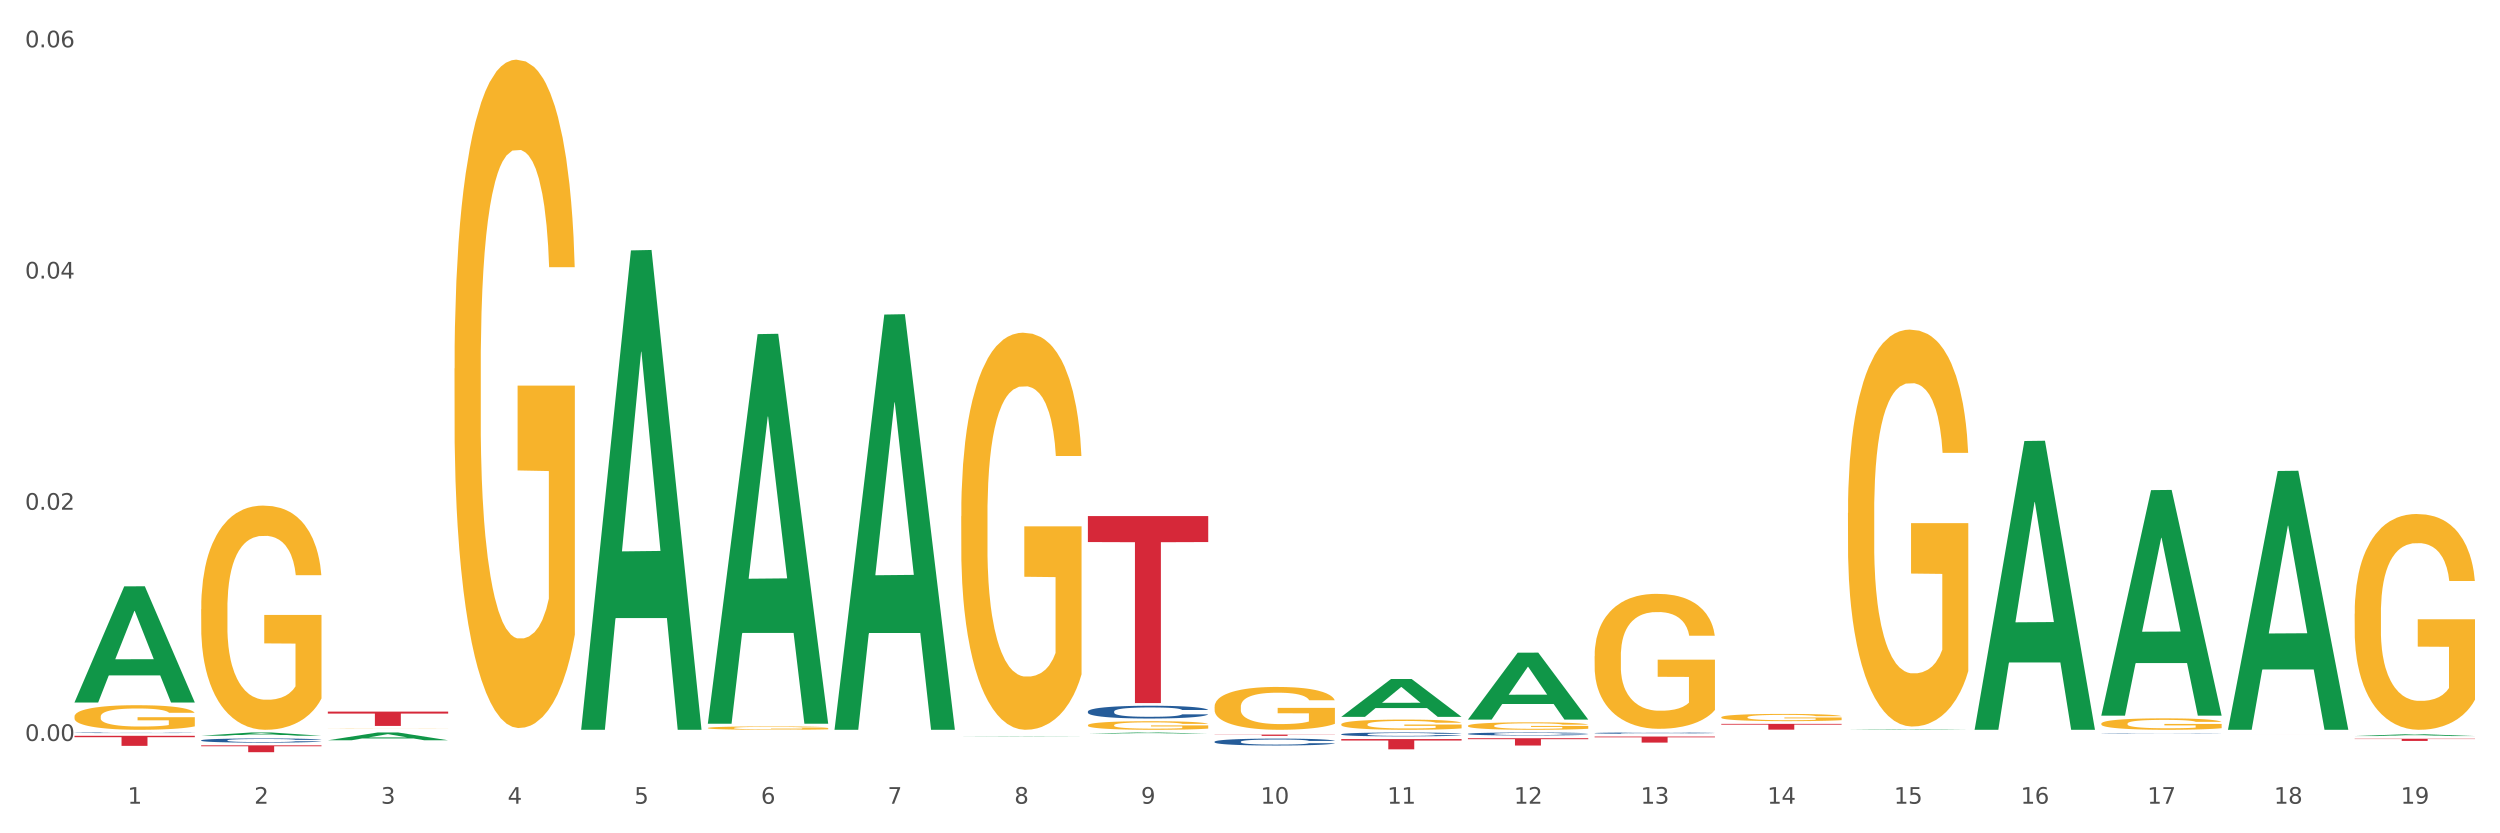
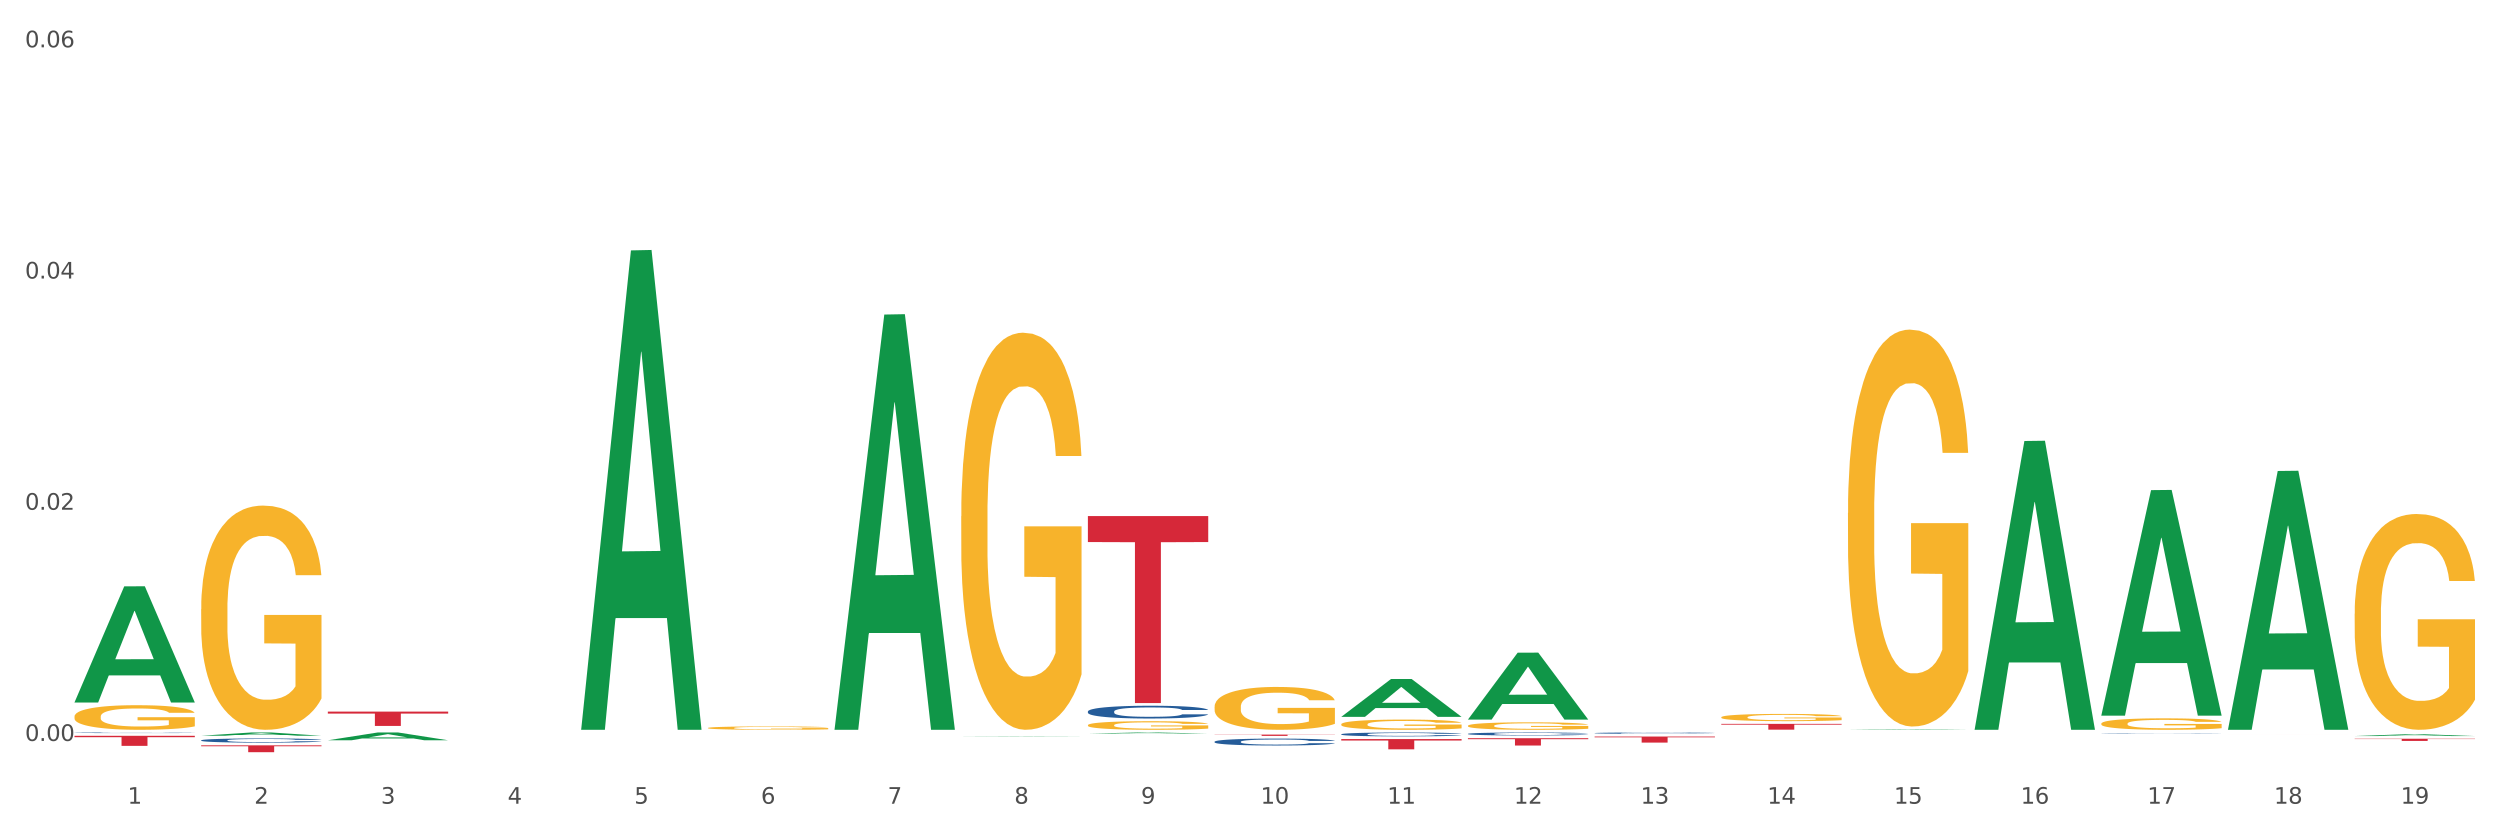
<svg xmlns="http://www.w3.org/2000/svg" xmlns:xlink="http://www.w3.org/1999/xlink" width="1080pt" height="360pt" viewBox="0 0 1080 360" version="1.1">
  <rect x="0" y="0" width="1080" height="360" fill="#333333" stroke="none" />
  <defs>
    <style type="text/css">*{stroke-linejoin: round; stroke-linecap: butt}</style>
  </defs>
  <g id="figure_1">
    <g id="patch_1">
      <path d="M 0 360  L 1080 360  L 1080 0  L 0 0  z " style="fill: #ffffff; stroke: #ffffff; stroke-linejoin: miter" />
    </g>
    <g id="axes_1">
      <g id="matplotlib.axis_1">
        <g id="xtick_1">
          <g id="text_1">
            <g style="fill: #4d4d4d" transform="translate(55.115 347.204) scale(0.096 -0.096)">
              <defs>
                <path id="DejaVuSans-31" d="M 794 531  L 1825 531  L 1825 4091  L 703 3866  L 703 4441  L 1819 4666  L 2450 4666  L 2450 531  L 3481 531  L 3481 0  L 794 0  L 794 531  z " transform="scale(0.016)" />
              </defs>
              <use xlink:href="#DejaVuSans-31" />
            </g>
          </g>
        </g>
        <g id="xtick_2">
          <g id="text_2">
            <g style="fill: #4d4d4d" transform="translate(109.839 347.204) scale(0.096 -0.096)">
              <defs>
                <path id="DejaVuSans-32" d="M 1228 531  L 3431 531  L 3431 0  L 469 0  L 469 531  Q 828 903 1448 1529  Q 2069 2156 2228 2338  Q 2531 2678 2651 2914  Q 2772 3150 2772 3378  Q 2772 3750 2511 3984  Q 2250 4219 1831 4219  Q 1534 4219 1204 4116  Q 875 4013 500 3803  L 500 4441  Q 881 4594 1212 4672  Q 1544 4750 1819 4750  Q 2544 4750 2975 4387  Q 3406 4025 3406 3419  Q 3406 3131 3298 2873  Q 3191 2616 2906 2266  Q 2828 2175 2409 1742  Q 1991 1309 1228 531  z " transform="scale(0.016)" />
              </defs>
              <use xlink:href="#DejaVuSans-32" />
            </g>
          </g>
        </g>
        <g id="xtick_3">
          <g id="text_3">
            <g style="fill: #4d4d4d" transform="translate(164.564 347.204) scale(0.096 -0.096)">
              <defs>
                <path id="DejaVuSans-33" d="M 2597 2516  Q 3050 2419 3304 2112  Q 3559 1806 3559 1356  Q 3559 666 3084 287  Q 2609 -91 1734 -91  Q 1441 -91 1130 -33  Q 819 25 488 141  L 488 750  Q 750 597 1062 519  Q 1375 441 1716 441  Q 2309 441 2620 675  Q 2931 909 2931 1356  Q 2931 1769 2642 2001  Q 2353 2234 1838 2234  L 1294 2234  L 1294 2753  L 1863 2753  Q 2328 2753 2575 2939  Q 2822 3125 2822 3475  Q 2822 3834 2567 4026  Q 2313 4219 1838 4219  Q 1578 4219 1281 4162  Q 984 4106 628 3988  L 628 4550  Q 988 4650 1302 4700  Q 1616 4750 1894 4750  Q 2613 4750 3031 4423  Q 3450 4097 3450 3541  Q 3450 3153 3228 2886  Q 3006 2619 2597 2516  z " transform="scale(0.016)" />
              </defs>
              <use xlink:href="#DejaVuSans-33" />
            </g>
          </g>
        </g>
        <g id="xtick_4">
          <g id="text_4">
            <g style="fill: #4d4d4d" transform="translate(219.288 347.204) scale(0.096 -0.096)">
              <defs>
                <path id="DejaVuSans-34" d="M 2419 4116  L 825 1625  L 2419 1625  L 2419 4116  z M 2253 4666  L 3047 4666  L 3047 1625  L 3713 1625  L 3713 1100  L 3047 1100  L 3047 0  L 2419 0  L 2419 1100  L 313 1100  L 313 1709  L 2253 4666  z " transform="scale(0.016)" />
              </defs>
              <use xlink:href="#DejaVuSans-34" />
            </g>
          </g>
        </g>
        <g id="xtick_5">
          <g id="text_5">
            <g style="fill: #4d4d4d" transform="translate(274.012 347.204) scale(0.096 -0.096)">
              <defs>
                <path id="DejaVuSans-35" d="M 691 4666  L 3169 4666  L 3169 4134  L 1269 4134  L 1269 2991  Q 1406 3038 1543 3061  Q 1681 3084 1819 3084  Q 2600 3084 3056 2656  Q 3513 2228 3513 1497  Q 3513 744 3044 326  Q 2575 -91 1722 -91  Q 1428 -91 1123 -41  Q 819 9 494 109  L 494 744  Q 775 591 1075 516  Q 1375 441 1709 441  Q 2250 441 2565 725  Q 2881 1009 2881 1497  Q 2881 1984 2565 2268  Q 2250 2553 1709 2553  Q 1456 2553 1204 2497  Q 953 2441 691 2322  L 691 4666  z " transform="scale(0.016)" />
              </defs>
              <use xlink:href="#DejaVuSans-35" />
            </g>
          </g>
        </g>
        <g id="xtick_6">
          <g id="text_6">
            <g style="fill: #4d4d4d" transform="translate(328.736 347.204) scale(0.096 -0.096)">
              <defs>
                <path id="DejaVuSans-36" d="M 2113 2584  Q 1688 2584 1439 2293  Q 1191 2003 1191 1497  Q 1191 994 1439 701  Q 1688 409 2113 409  Q 2538 409 2786 701  Q 3034 994 3034 1497  Q 3034 2003 2786 2293  Q 2538 2584 2113 2584  z M 3366 4563  L 3366 3988  Q 3128 4100 2886 4159  Q 2644 4219 2406 4219  Q 1781 4219 1451 3797  Q 1122 3375 1075 2522  Q 1259 2794 1537 2939  Q 1816 3084 2150 3084  Q 2853 3084 3261 2657  Q 3669 2231 3669 1497  Q 3669 778 3244 343  Q 2819 -91 2113 -91  Q 1303 -91 875 529  Q 447 1150 447 2328  Q 447 3434 972 4092  Q 1497 4750 2381 4750  Q 2619 4750 2861 4703  Q 3103 4656 3366 4563  z " transform="scale(0.016)" />
              </defs>
              <use xlink:href="#DejaVuSans-36" />
            </g>
          </g>
        </g>
        <g id="xtick_7">
          <g id="text_7">
            <g style="fill: #4d4d4d" transform="translate(383.461 347.204) scale(0.096 -0.096)">
              <defs>
                <path id="DejaVuSans-37" d="M 525 4666  L 3525 4666  L 3525 4397  L 1831 0  L 1172 0  L 2766 4134  L 525 4134  L 525 4666  z " transform="scale(0.016)" />
              </defs>
              <use xlink:href="#DejaVuSans-37" />
            </g>
          </g>
        </g>
        <g id="xtick_8">
          <g id="text_8">
            <g style="fill: #4d4d4d" transform="translate(438.185 347.204) scale(0.096 -0.096)">
              <defs>
                <path id="DejaVuSans-38" d="M 2034 2216  Q 1584 2216 1326 1975  Q 1069 1734 1069 1313  Q 1069 891 1326 650  Q 1584 409 2034 409  Q 2484 409 2743 651  Q 3003 894 3003 1313  Q 3003 1734 2745 1975  Q 2488 2216 2034 2216  z M 1403 2484  Q 997 2584 770 2862  Q 544 3141 544 3541  Q 544 4100 942 4425  Q 1341 4750 2034 4750  Q 2731 4750 3128 4425  Q 3525 4100 3525 3541  Q 3525 3141 3298 2862  Q 3072 2584 2669 2484  Q 3125 2378 3379 2068  Q 3634 1759 3634 1313  Q 3634 634 3220 271  Q 2806 -91 2034 -91  Q 1263 -91 848 271  Q 434 634 434 1313  Q 434 1759 690 2068  Q 947 2378 1403 2484  z M 1172 3481  Q 1172 3119 1398 2916  Q 1625 2713 2034 2713  Q 2441 2713 2670 2916  Q 2900 3119 2900 3481  Q 2900 3844 2670 4047  Q 2441 4250 2034 4250  Q 1625 4250 1398 4047  Q 1172 3844 1172 3481  z " transform="scale(0.016)" />
              </defs>
              <use xlink:href="#DejaVuSans-38" />
            </g>
          </g>
        </g>
        <g id="xtick_9">
          <g id="text_9">
            <g style="fill: #4d4d4d" transform="translate(492.909 347.204) scale(0.096 -0.096)">
              <defs>
                <path id="DejaVuSans-39" d="M 703 97  L 703 672  Q 941 559 1184 500  Q 1428 441 1663 441  Q 2288 441 2617 861  Q 2947 1281 2994 2138  Q 2813 1869 2534 1725  Q 2256 1581 1919 1581  Q 1219 1581 811 2004  Q 403 2428 403 3163  Q 403 3881 828 4315  Q 1253 4750 1959 4750  Q 2769 4750 3195 4129  Q 3622 3509 3622 2328  Q 3622 1225 3098 567  Q 2575 -91 1691 -91  Q 1453 -91 1209 -44  Q 966 3 703 97  z M 1959 2075  Q 2384 2075 2632 2365  Q 2881 2656 2881 3163  Q 2881 3666 2632 3958  Q 2384 4250 1959 4250  Q 1534 4250 1286 3958  Q 1038 3666 1038 3163  Q 1038 2656 1286 2365  Q 1534 2075 1959 2075  z " transform="scale(0.016)" />
              </defs>
              <use xlink:href="#DejaVuSans-39" />
            </g>
          </g>
        </g>
        <g id="xtick_10">
          <g id="text_10">
            <g style="fill: #4d4d4d" transform="translate(544.58 347.204) scale(0.096 -0.096)">
              <defs>
                <path id="DejaVuSans-30" d="M 2034 4250  Q 1547 4250 1301 3770  Q 1056 3291 1056 2328  Q 1056 1369 1301 889  Q 1547 409 2034 409  Q 2525 409 2770 889  Q 3016 1369 3016 2328  Q 3016 3291 2770 3770  Q 2525 4250 2034 4250  z M 2034 4750  Q 2819 4750 3233 4129  Q 3647 3509 3647 2328  Q 3647 1150 3233 529  Q 2819 -91 2034 -91  Q 1250 -91 836 529  Q 422 1150 422 2328  Q 422 3509 836 4129  Q 1250 4750 2034 4750  z " transform="scale(0.016)" />
              </defs>
              <use xlink:href="#DejaVuSans-31" />
              <use xlink:href="#DejaVuSans-30" transform="translate(63.623 0)" />
            </g>
          </g>
        </g>
        <g id="xtick_11">
          <g id="text_11">
            <g style="fill: #4d4d4d" transform="translate(599.304 347.204) scale(0.096 -0.096)">
              <use xlink:href="#DejaVuSans-31" />
              <use xlink:href="#DejaVuSans-31" transform="translate(63.623 0)" />
            </g>
          </g>
        </g>
        <g id="xtick_12">
          <g id="text_12">
            <g style="fill: #4d4d4d" transform="translate(654.028 347.204) scale(0.096 -0.096)">
              <use xlink:href="#DejaVuSans-31" />
              <use xlink:href="#DejaVuSans-32" transform="translate(63.623 0)" />
            </g>
          </g>
        </g>
        <g id="xtick_13">
          <g id="text_13">
            <g style="fill: #4d4d4d" transform="translate(708.752 347.204) scale(0.096 -0.096)">
              <use xlink:href="#DejaVuSans-31" />
              <use xlink:href="#DejaVuSans-33" transform="translate(63.623 0)" />
            </g>
          </g>
        </g>
        <g id="xtick_14">
          <g id="text_14">
            <g style="fill: #4d4d4d" transform="translate(763.477 347.204) scale(0.096 -0.096)">
              <use xlink:href="#DejaVuSans-31" />
              <use xlink:href="#DejaVuSans-34" transform="translate(63.623 0)" />
            </g>
          </g>
        </g>
        <g id="xtick_15">
          <g id="text_15">
            <g style="fill: #4d4d4d" transform="translate(818.201 347.204) scale(0.096 -0.096)">
              <use xlink:href="#DejaVuSans-31" />
              <use xlink:href="#DejaVuSans-35" transform="translate(63.623 0)" />
            </g>
          </g>
        </g>
        <g id="xtick_16">
          <g id="text_16">
            <g style="fill: #4d4d4d" transform="translate(872.925 347.204) scale(0.096 -0.096)">
              <use xlink:href="#DejaVuSans-31" />
              <use xlink:href="#DejaVuSans-36" transform="translate(63.623 0)" />
            </g>
          </g>
        </g>
        <g id="xtick_17">
          <g id="text_17">
            <g style="fill: #4d4d4d" transform="translate(927.649 347.204) scale(0.096 -0.096)">
              <use xlink:href="#DejaVuSans-31" />
              <use xlink:href="#DejaVuSans-37" transform="translate(63.623 0)" />
            </g>
          </g>
        </g>
        <g id="xtick_18">
          <g id="text_18">
            <g style="fill: #4d4d4d" transform="translate(982.374 347.204) scale(0.096 -0.096)">
              <use xlink:href="#DejaVuSans-31" />
              <use xlink:href="#DejaVuSans-38" transform="translate(63.623 0)" />
            </g>
          </g>
        </g>
        <g id="xtick_19">
          <g id="text_19">
            <g style="fill: #4d4d4d" transform="translate(1037.098 347.204) scale(0.096 -0.096)">
              <use xlink:href="#DejaVuSans-31" />
              <use xlink:href="#DejaVuSans-39" transform="translate(63.623 0)" />
            </g>
          </g>
        </g>
        <g id="xtick_20" />
        <g id="xtick_21" />
        <g id="xtick_22" />
        <g id="xtick_23" />
        <g id="xtick_24" />
        <g id="xtick_25" />
        <g id="xtick_26" />
        <g id="xtick_27" />
        <g id="xtick_28" />
        <g id="xtick_29" />
        <g id="xtick_30" />
        <g id="xtick_31" />
        <g id="xtick_32" />
        <g id="xtick_33" />
        <g id="xtick_34" />
        <g id="xtick_35" />
        <g id="xtick_36" />
        <g id="xtick_37" />
      </g>
      <g id="matplotlib.axis_2">
        <g id="ytick_1">
          <g id="text_20">
            <g style="fill: #4d4d4d" transform="translate(10.8 320.084) scale(0.096 -0.096)">
              <defs>
                <path id="DejaVuSans-2e" d="M 684 794  L 1344 794  L 1344 0  L 684 0  L 684 794  z " transform="scale(0.016)" />
              </defs>
              <use xlink:href="#DejaVuSans-30" />
              <use xlink:href="#DejaVuSans-2e" transform="translate(63.623 0)" />
              <use xlink:href="#DejaVuSans-30" transform="translate(95.41 0)" />
              <use xlink:href="#DejaVuSans-30" transform="translate(159.033 0)" />
            </g>
          </g>
        </g>
        <g id="ytick_2">
          <g id="text_21">
            <g style="fill: #4d4d4d" transform="translate(10.8 220.205) scale(0.096 -0.096)">
              <use xlink:href="#DejaVuSans-30" />
              <use xlink:href="#DejaVuSans-2e" transform="translate(63.623 0)" />
              <use xlink:href="#DejaVuSans-30" transform="translate(95.41 0)" />
              <use xlink:href="#DejaVuSans-32" transform="translate(159.033 0)" />
            </g>
          </g>
        </g>
        <g id="ytick_3">
          <g id="text_22">
            <g style="fill: #4d4d4d" transform="translate(10.8 120.325) scale(0.096 -0.096)">
              <use xlink:href="#DejaVuSans-30" />
              <use xlink:href="#DejaVuSans-2e" transform="translate(63.623 0)" />
              <use xlink:href="#DejaVuSans-30" transform="translate(95.41 0)" />
              <use xlink:href="#DejaVuSans-34" transform="translate(159.033 0)" />
            </g>
          </g>
        </g>
        <g id="ytick_4">
          <g id="text_23">
            <g style="fill: #4d4d4d" transform="translate(10.8 20.445) scale(0.096 -0.096)">
              <use xlink:href="#DejaVuSans-30" />
              <use xlink:href="#DejaVuSans-2e" transform="translate(63.623 0)" />
              <use xlink:href="#DejaVuSans-30" transform="translate(95.41 0)" />
              <use xlink:href="#DejaVuSans-36" transform="translate(159.033 0)" />
            </g>
          </g>
        </g>
        <g id="ytick_5" />
        <g id="ytick_6" />
        <g id="ytick_7" />
      </g>
      <g id="PolyCollection_1">
        <path d="M 32.175 303.385  L 32.229 303.338  L 53.667 253.309  L 62.564 253.262  L 84.163 303.48  L 73.873 303.48  L 69.21 291.786  L 47.075 291.786  L 46.914 291.975  L 42.412 303.48  L 32.175 303.48  L 32.175 303.385  L 49.862 284.807  L 66.423 284.76  L 58.223 263.966  L 58.115 263.872  L 58.008 264.013  L 49.808 284.76  L 49.862 284.807  L 32.175 303.385  z " clip-path="url(#p7d40368a4a)" style="fill: #109648" />
        <path d="M 743.591 312.71  L 795.579 312.71  L 795.579 313.058  L 775.128 313.06  L 775.128 315.211  L 763.918 315.211  L 763.918 313.06  L 743.591 313.058  L 743.591 312.713  L 743.591 312.71  z " clip-path="url(#p7d40368a4a)" style="fill: #d62839" />
        <path d="M 688.866 318.17  L 740.854 318.17  L 740.854 318.536  L 720.404 318.539  L 720.404 320.808  L 709.193 320.808  L 709.193 318.539  L 688.866 318.536  L 688.866 318.172  L 688.866 318.17  z " clip-path="url(#p7d40368a4a)" style="fill: #d62839" />
        <path d="M 634.142 318.891  L 686.13 318.891  L 686.13 319.335  L 665.68 319.338  L 665.68 322.083  L 654.469 322.083  L 654.469 319.338  L 634.142 319.335  L 634.142 318.894  L 634.142 318.891  z " clip-path="url(#p7d40368a4a)" style="fill: #d62839" />
        <path d="M 579.418 319.283  L 631.406 319.283  L 631.406 319.9  L 610.956 319.904  L 610.956 323.725  L 599.745 323.725  L 599.745 319.904  L 579.418 319.9  L 579.418 319.287  L 579.418 319.283  z " clip-path="url(#p7d40368a4a)" style="fill: #d62839" />
        <path d="M 524.693 317.345  L 576.682 317.345  L 576.682 317.423  L 556.231 317.423  L 556.231 317.907  L 545.021 317.907  L 545.021 317.423  L 524.693 317.423  L 524.693 317.345  L 524.693 317.345  z " clip-path="url(#p7d40368a4a)" style="fill: #d62839" />
        <path d="M 469.969 222.939  L 521.957 222.939  L 521.957 234.164  L 501.507 234.24  L 501.507 303.713  L 490.296 303.713  L 490.296 234.24  L 469.969 234.164  L 469.969 223.015  L 469.969 222.939  z " clip-path="url(#p7d40368a4a)" style="fill: #d62839" />
        <path d="M 141.624 307.417  L 193.612 307.417  L 193.612 308.276  L 173.161 308.281  L 173.161 313.597  L 161.951 313.597  L 161.951 308.281  L 141.624 308.276  L 141.624 307.422  L 141.624 307.417  z " clip-path="url(#p7d40368a4a)" style="fill: #d62839" />
        <path d="M 86.899 321.983  L 138.887 321.983  L 138.887 322.395  L 118.437 322.398  L 118.437 324.95  L 107.226 324.95  L 107.226 322.398  L 86.899 322.395  L 86.899 321.986  L 86.899 321.983  z " clip-path="url(#p7d40368a4a)" style="fill: #d62839" />
        <path d="M 32.175 317.86  L 84.163 317.86  L 84.163 318.465  L 63.713 318.47  L 63.713 322.216  L 52.502 322.216  L 52.502 318.47  L 32.175 318.465  L 32.175 317.864  L 32.175 317.86  z " clip-path="url(#p7d40368a4a)" style="fill: #d62839" />
        <path d="M 32.175 316.554  L 32.236 316.554  L 32.236 316.547  L 32.421 316.538  L 33.097 316.521  L 33.957 316.509  L 35.432 316.494  L 36.231 316.488  L 37.275 316.481  L 39.426 316.47  L 41.884 316.46  L 43.605 316.455  L 44.895 316.452  L 47.784 316.446  L 49.443 316.443  L 51.164 316.441  L 52.638 316.439  L 55.096 316.438  L 57.063 316.437  L 59.337 316.437  L 61.242 316.437  L 63.761 316.438  L 67.448 316.441  L 68.862 316.442  L 70.767 316.445  L 72.733 316.449  L 74.331 316.453  L 76.174 316.458  L 78.079 316.466  L 79.923 316.475  L 81.213 316.483  L 82.258 316.492  L 83.18 316.502  L 83.856 316.514  L 84.163 316.524  L 72.917 316.524  L 72.61 316.515  L 71.996 316.506  L 71.381 316.499  L 70.705 316.494  L 69.66 316.488  L 68.739 316.484  L 67.202 316.48  L 65.789 316.477  L 64.621 316.475  L 63.208 316.474  L 60.197 316.472  L 58.046 316.472  L 56.694 316.473  L 55.035 316.474  L 53.622 316.476  L 51.962 316.478  L 50.672 316.482  L 49.381 316.486  L 48.644 316.488  L 47.538 316.494  L 46.8 316.498  L 45.817 316.505  L 45.264 316.511  L 44.281 316.524  L 43.851 316.534  L 43.666 316.541  L 43.544 316.549  L 43.544 316.586  L 43.912 316.602  L 44.22 316.61  L 44.711 316.618  L 45.633 316.628  L 46.985 316.638  L 48.398 316.646  L 49.566 316.65  L 50.672 316.654  L 51.778 316.656  L 53.13 316.659  L 54.236 316.66  L 55.895 316.662  L 57.862 316.662  L 59.398 316.662  L 62.532 316.661  L 63.945 316.66  L 65.297 316.658  L 66.772 316.656  L 67.94 316.653  L 68.616 316.651  L 69.722 316.646  L 70.582 316.641  L 71.32 316.636  L 71.811 316.631  L 72.364 316.624  L 72.795 316.616  L 72.917 316.612  L 84.163 316.612  L 83.917 316.62  L 83.487 316.628  L 82.627 316.64  L 81.951 316.646  L 80.906 316.654  L 79.8 316.661  L 78.264 316.668  L 76.85 316.673  L 75.375 316.678  L 73.778 316.682  L 70.89 316.688  L 69.845 316.69  L 67.633 316.693  L 65.912 316.695  L 63.392 316.696  L 60.811 316.697  L 58.108 316.697  L 55.711 316.697  L 53.069 316.696  L 51.409 316.694  L 49.566 316.692  L 47.415 316.689  L 45.387 316.685  L 43.482 316.68  L 41.7 316.674  L 40.041 316.668  L 37.89 316.658  L 36.292 316.648  L 35.125 316.639  L 34.326 316.631  L 33.527 316.621  L 33.097 316.614  L 32.421 316.597  L 32.175 316.582  L 32.175 316.554  z " clip-path="url(#p7d40368a4a)" style="fill: #255c99" />
        <path d="M 86.899 319.819  L 86.961 319.818  L 86.961 319.771  L 87.145 319.708  L 87.821 319.592  L 88.681 319.504  L 90.156 319.401  L 90.955 319.358  L 92 319.31  L 94.151 319.232  L 96.609 319.165  L 98.329 319.129  L 99.62 319.106  L 102.508 319.064  L 104.167 319.046  L 105.888 319.031  L 107.363 319.021  L 109.821 319.009  L 111.787 319.004  L 114.061 319.003  L 115.966 319.004  L 118.485 319.011  L 122.172 319.031  L 123.586 319.043  L 125.491 319.062  L 127.457 319.089  L 129.055 319.116  L 130.899 319.154  L 132.804 319.204  L 134.647 319.267  L 135.938 319.325  L 136.982 319.386  L 137.904 319.461  L 138.58 319.542  L 138.887 319.61  L 127.642 319.61  L 127.334 319.549  L 126.72 319.482  L 126.105 319.438  L 125.429 319.401  L 124.385 319.36  L 123.463 319.333  L 121.927 319.301  L 120.513 319.282  L 119.346 319.27  L 117.932 319.26  L 114.921 319.25  L 112.77 319.25  L 111.418 319.253  L 109.759 319.262  L 108.346 319.273  L 106.687 319.293  L 105.396 319.315  L 104.106 319.343  L 103.368 319.363  L 102.262 319.399  L 101.525 319.429  L 100.542 319.481  L 99.988 319.517  L 99.005 319.612  L 98.575 319.682  L 98.391 319.73  L 98.268 319.783  L 98.268 320.042  L 98.637 320.158  L 98.944 320.208  L 99.435 320.264  L 100.357 320.337  L 101.709 320.409  L 103.122 320.46  L 104.29 320.492  L 105.396 320.515  L 106.502 320.533  L 107.854 320.55  L 108.96 320.56  L 110.62 320.57  L 112.586 320.575  L 114.122 320.575  L 117.256 320.567  L 118.67 320.558  L 120.022 320.547  L 121.497 320.528  L 122.664 320.508  L 123.34 320.493  L 124.446 320.462  L 125.307 320.429  L 126.044 320.391  L 126.536 320.357  L 127.089 320.308  L 127.519 320.251  L 127.642 320.221  L 138.887 320.221  L 138.642 320.281  L 138.211 320.339  L 137.351 320.417  L 136.675 320.462  L 135.63 320.517  L 134.524 320.563  L 132.988 320.615  L 131.575 320.653  L 130.1 320.686  L 128.502 320.716  L 125.614 320.757  L 124.569 320.769  L 122.357 320.789  L 120.636 320.801  L 118.117 320.812  L 115.536 320.819  L 112.832 320.821  L 110.435 320.817  L 107.793 320.807  L 106.134 320.797  L 104.29 320.782  L 102.139 320.759  L 100.111 320.731  L 98.206 320.698  L 96.424 320.66  L 94.765 320.616  L 92.614 320.545  L 91.017 320.475  L 89.849 320.41  L 89.05 320.356  L 88.251 320.286  L 87.821 320.238  L 87.145 320.122  L 86.899 320.014  L 86.899 319.819  z " clip-path="url(#p7d40368a4a)" style="fill: #255c99" />
        <path d="M 469.969 307.358  L 470.031 307.353  L 470.031 307.212  L 470.215 307.02  L 470.891 306.667  L 471.751 306.4  L 473.226 306.087  L 474.025 305.956  L 475.07 305.809  L 477.22 305.572  L 479.679 305.371  L 481.399 305.26  L 482.69 305.189  L 485.578 305.063  L 487.237 305.007  L 488.958 304.962  L 490.433 304.932  L 492.891 304.896  L 494.857 304.881  L 497.131 304.876  L 499.036 304.881  L 501.555 304.901  L 505.242 304.962  L 506.656 304.997  L 508.561 305.058  L 510.527 305.139  L 512.125 305.219  L 513.969 305.335  L 515.874 305.487  L 517.717 305.678  L 519.008 305.855  L 520.052 306.041  L 520.974 306.268  L 521.65 306.516  L 521.957 306.723  L 510.712 306.723  L 510.404 306.536  L 509.79 306.334  L 509.175 306.198  L 508.499 306.087  L 507.455 305.961  L 506.533 305.88  L 504.997 305.784  L 503.583 305.724  L 502.416 305.688  L 501.002 305.658  L 497.991 305.628  L 495.84 305.628  L 494.488 305.638  L 492.829 305.663  L 491.416 305.698  L 489.757 305.759  L 488.466 305.825  L 487.176 305.91  L 486.438 305.971  L 485.332 306.082  L 484.595 306.173  L 483.611 306.329  L 483.058 306.44  L 482.075 306.728  L 481.645 306.939  L 481.461 307.086  L 481.338 307.247  L 481.338 308.034  L 481.706 308.387  L 482.014 308.539  L 482.505 308.71  L 483.427 308.932  L 484.779 309.149  L 486.192 309.305  L 487.36 309.401  L 488.466 309.472  L 489.572 309.527  L 490.924 309.578  L 492.03 309.608  L 493.69 309.638  L 495.656 309.653  L 497.192 309.653  L 500.326 309.628  L 501.74 309.603  L 503.092 309.568  L 504.566 309.512  L 505.734 309.452  L 506.41 309.406  L 507.516 309.31  L 508.376 309.209  L 509.114 309.093  L 509.605 308.993  L 510.159 308.841  L 510.589 308.67  L 510.712 308.579  L 521.957 308.579  L 521.711 308.76  L 521.281 308.937  L 520.421 309.174  L 519.745 309.31  L 518.7 309.477  L 517.594 309.618  L 516.058 309.774  L 514.645 309.89  L 513.17 309.991  L 511.572 310.082  L 508.684 310.208  L 507.639 310.244  L 505.427 310.304  L 503.706 310.339  L 501.187 310.375  L 498.606 310.395  L 495.902 310.4  L 493.505 310.39  L 490.863 310.36  L 489.204 310.329  L 487.36 310.284  L 485.209 310.213  L 483.181 310.128  L 481.276 310.027  L 479.494 309.911  L 477.835 309.779  L 475.684 309.563  L 474.086 309.351  L 472.919 309.154  L 472.12 308.987  L 471.321 308.776  L 470.891 308.629  L 470.215 308.276  L 469.969 307.948  L 469.969 307.358  z " clip-path="url(#p7d40368a4a)" style="fill: #255c99" />
        <path d="M 524.693 320.413  L 524.755 320.41  L 524.755 320.334  L 524.939 320.23  L 525.615 320.039  L 526.476 319.894  L 527.95 319.725  L 528.749 319.654  L 529.794 319.575  L 531.945 319.447  L 534.403 319.337  L 536.123 319.277  L 537.414 319.239  L 540.302 319.171  L 541.961 319.141  L 543.682 319.116  L 545.157 319.1  L 547.615 319.081  L 549.581 319.073  L 551.855 319.07  L 553.76 319.073  L 556.28 319.083  L 559.967 319.116  L 561.38 319.135  L 563.285 319.168  L 565.252 319.212  L 566.849 319.255  L 568.693 319.318  L 570.598 319.4  L 572.441 319.504  L 573.732 319.599  L 574.777 319.7  L 575.698 319.823  L 576.374 319.957  L 576.682 320.069  L 565.436 320.069  L 565.129 319.968  L 564.514 319.859  L 563.9 319.785  L 563.224 319.725  L 562.179 319.657  L 561.257 319.613  L 559.721 319.561  L 558.307 319.528  L 557.14 319.509  L 555.727 319.493  L 552.715 319.477  L 550.565 319.477  L 549.213 319.482  L 547.553 319.496  L 546.14 319.515  L 544.481 319.548  L 543.19 319.583  L 541.9 319.629  L 541.163 319.662  L 540.056 319.722  L 539.319 319.771  L 538.336 319.856  L 537.783 319.916  L 536.799 320.072  L 536.369 320.186  L 536.185 320.265  L 536.062 320.353  L 536.062 320.778  L 536.431 320.97  L 536.738 321.051  L 537.23 321.144  L 538.151 321.264  L 539.503 321.382  L 540.917 321.466  L 542.084 321.518  L 543.19 321.556  L 544.297 321.586  L 545.648 321.614  L 546.755 321.63  L 548.414 321.646  L 550.38 321.655  L 551.917 321.655  L 555.051 321.641  L 556.464 321.627  L 557.816 321.608  L 559.291 321.578  L 560.458 321.545  L 561.134 321.521  L 562.24 321.469  L 563.101 321.414  L 563.838 321.352  L 564.33 321.297  L 564.883 321.215  L 565.313 321.122  L 565.436 321.073  L 576.682 321.073  L 576.436 321.172  L 576.006 321.267  L 575.145 321.395  L 574.469 321.469  L 573.425 321.559  L 572.318 321.636  L 570.782 321.72  L 569.369 321.783  L 567.894 321.838  L 566.296 321.887  L 563.408 321.955  L 562.363 321.974  L 560.151 322.007  L 558.43 322.026  L 555.911 322.045  L 553.33 322.056  L 550.626 322.059  L 548.229 322.053  L 545.587 322.037  L 543.928 322.02  L 542.084 321.996  L 539.933 321.958  L 537.906 321.911  L 536.001 321.857  L 534.218 321.794  L 532.559 321.723  L 530.408 321.606  L 528.811 321.491  L 527.643 321.384  L 526.844 321.294  L 526.045 321.18  L 525.615 321.101  L 524.939 320.91  L 524.693 320.732  L 524.693 320.413  z " clip-path="url(#p7d40368a4a)" style="fill: #255c99" />
        <path d="M 579.418 317.193  L 579.479 317.192  L 579.479 317.149  L 579.664 317.09  L 580.34 316.983  L 581.2 316.901  L 582.675 316.806  L 583.474 316.766  L 584.518 316.721  L 586.669 316.649  L 589.127 316.587  L 590.848 316.554  L 592.138 316.532  L 595.026 316.494  L 596.686 316.477  L 598.406 316.463  L 599.881 316.454  L 602.339 316.443  L 604.306 316.438  L 606.579 316.437  L 608.484 316.438  L 611.004 316.444  L 614.691 316.463  L 616.104 316.474  L 618.009 316.492  L 619.976 316.517  L 621.574 316.541  L 623.417 316.577  L 625.322 316.623  L 627.166 316.681  L 628.456 316.735  L 629.501 316.792  L 630.423 316.861  L 631.099 316.936  L 631.406 316.999  L 620.16 316.999  L 619.853 316.943  L 619.238 316.881  L 618.624 316.84  L 617.948 316.806  L 616.903 316.767  L 615.981 316.743  L 614.445 316.713  L 613.032 316.695  L 611.864 316.684  L 610.451 316.675  L 607.44 316.666  L 605.289 316.666  L 603.937 316.669  L 602.278 316.677  L 600.864 316.687  L 599.205 316.706  L 597.915 316.726  L 596.624 316.752  L 595.887 316.77  L 594.781 316.804  L 594.043 316.832  L 593.06 316.88  L 592.507 316.913  L 591.524 317.001  L 591.094 317.066  L 590.909 317.11  L 590.786 317.159  L 590.786 317.399  L 591.155 317.507  L 591.462 317.553  L 591.954 317.605  L 592.876 317.673  L 594.228 317.739  L 595.641 317.787  L 596.809 317.816  L 597.915 317.837  L 599.021 317.854  L 600.373 317.87  L 601.479 317.879  L 603.138 317.888  L 605.105 317.893  L 606.641 317.893  L 609.775 317.885  L 611.188 317.877  L 612.54 317.866  L 614.015 317.85  L 615.183 317.831  L 615.859 317.817  L 616.965 317.788  L 617.825 317.757  L 618.562 317.722  L 619.054 317.691  L 619.607 317.645  L 620.037 317.593  L 620.16 317.565  L 631.406 317.565  L 631.16 317.62  L 630.73 317.674  L 629.87 317.747  L 629.194 317.788  L 628.149 317.839  L 627.043 317.882  L 625.506 317.929  L 624.093 317.965  L 622.618 317.996  L 621.02 318.023  L 618.132 318.062  L 617.088 318.072  L 614.875 318.091  L 613.155 318.102  L 610.635 318.112  L 608.054 318.119  L 605.35 318.12  L 602.954 318.117  L 600.311 318.108  L 598.652 318.099  L 596.809 318.085  L 594.658 318.063  L 592.63 318.037  L 590.725 318.006  L 588.943 317.971  L 587.284 317.931  L 585.133 317.865  L 583.535 317.8  L 582.367 317.74  L 581.569 317.69  L 580.77 317.625  L 580.34 317.581  L 579.664 317.473  L 579.418 317.373  L 579.418 317.193  z " clip-path="url(#p7d40368a4a)" style="fill: #255c99" />
        <path d="M 962.488 317.218  L 1014.476 317.218  L 1014.476 317.219  L 994.025 317.219  L 994.025 317.222  L 982.815 317.222  L 982.815 317.219  L 962.488 317.219  L 962.488 317.218  L 962.488 317.218  z " clip-path="url(#p7d40368a4a)" style="fill: #d62839" />
        <path d="M 634.142 317.017  L 634.203 317.016  L 634.203 316.983  L 634.388 316.938  L 635.064 316.855  L 635.924 316.793  L 637.399 316.72  L 638.198 316.689  L 639.243 316.655  L 641.393 316.6  L 643.851 316.552  L 645.572 316.526  L 646.863 316.51  L 649.751 316.48  L 651.41 316.467  L 653.131 316.457  L 654.605 316.45  L 657.063 316.441  L 659.03 316.438  L 661.304 316.437  L 663.209 316.438  L 665.728 316.443  L 669.415 316.457  L 670.829 316.465  L 672.734 316.479  L 674.7 316.498  L 676.298 316.517  L 678.141 316.544  L 680.046 316.579  L 681.89 316.624  L 683.18 316.666  L 684.225 316.709  L 685.147 316.762  L 685.823 316.82  L 686.13 316.868  L 674.884 316.868  L 674.577 316.825  L 673.963 316.778  L 673.348 316.746  L 672.672 316.72  L 671.628 316.69  L 670.706 316.671  L 669.169 316.649  L 667.756 316.635  L 666.588 316.627  L 665.175 316.62  L 662.164 316.613  L 660.013 316.613  L 658.661 316.615  L 657.002 316.621  L 655.589 316.629  L 653.929 316.643  L 652.639 316.658  L 651.348 316.679  L 650.611 316.693  L 649.505 316.719  L 648.768 316.74  L 647.784 316.776  L 647.231 316.802  L 646.248 316.87  L 645.818 316.919  L 645.633 316.953  L 645.511 316.991  L 645.511 317.175  L 645.879 317.258  L 646.187 317.293  L 646.678 317.333  L 647.6 317.385  L 648.952 317.436  L 650.365 317.472  L 651.533 317.495  L 652.639 317.511  L 653.745 317.524  L 655.097 317.536  L 656.203 317.543  L 657.862 317.55  L 659.829 317.554  L 661.365 317.554  L 664.499 317.548  L 665.913 317.542  L 667.264 317.534  L 668.739 317.521  L 669.907 317.506  L 670.583 317.496  L 671.689 317.473  L 672.549 317.45  L 673.287 317.423  L 673.778 317.399  L 674.331 317.364  L 674.762 317.324  L 674.884 317.302  L 686.13 317.302  L 685.884 317.345  L 685.454 317.386  L 684.594 317.442  L 683.918 317.473  L 682.873 317.512  L 681.767 317.545  L 680.231 317.582  L 678.817 317.609  L 677.342 317.633  L 675.745 317.654  L 672.857 317.683  L 671.812 317.692  L 669.6 317.706  L 667.879 317.714  L 665.359 317.722  L 662.778 317.727  L 660.075 317.728  L 657.678 317.726  L 655.036 317.719  L 653.376 317.712  L 651.533 317.701  L 649.382 317.685  L 647.354 317.664  L 645.449 317.641  L 643.667 317.614  L 642.008 317.583  L 639.857 317.532  L 638.259 317.483  L 637.092 317.437  L 636.293 317.398  L 635.494 317.348  L 635.064 317.314  L 634.388 317.232  L 634.142 317.155  L 634.142 317.017  z " clip-path="url(#p7d40368a4a)" style="fill: #255c99" />
        <path d="M 907.763 316.986  L 907.825 316.986  L 907.825 316.981  L 908.009 316.975  L 908.685 316.963  L 909.545 316.954  L 911.02 316.944  L 911.819 316.94  L 912.864 316.935  L 915.015 316.927  L 917.473 316.92  L 919.193 316.917  L 920.484 316.914  L 923.372 316.91  L 925.031 316.908  L 926.752 316.907  L 928.227 316.906  L 930.685 316.905  L 932.651 316.904  L 934.925 316.904  L 936.83 316.904  L 939.35 316.905  L 943.037 316.907  L 944.45 316.908  L 946.355 316.91  L 948.321 316.913  L 949.919 316.915  L 951.763 316.919  L 953.668 316.924  L 955.511 316.93  L 956.802 316.936  L 957.846 316.942  L 958.768 316.95  L 959.444 316.958  L 959.751 316.965  L 948.506 316.965  L 948.199 316.959  L 947.584 316.952  L 946.97 316.948  L 946.294 316.944  L 945.249 316.94  L 944.327 316.937  L 942.791 316.934  L 941.377 316.932  L 940.21 316.931  L 938.796 316.93  L 935.785 316.929  L 933.635 316.929  L 932.283 316.929  L 930.623 316.93  L 929.21 316.931  L 927.551 316.933  L 926.26 316.935  L 924.97 316.938  L 924.232 316.94  L 923.126 316.944  L 922.389 316.947  L 921.406 316.952  L 920.853 316.956  L 919.869 316.965  L 919.439 316.972  L 919.255 316.977  L 919.132 316.982  L 919.132 317.008  L 919.501 317.02  L 919.808 317.025  L 920.3 317.031  L 921.221 317.038  L 922.573 317.045  L 923.987 317.05  L 925.154 317.054  L 926.26 317.056  L 927.366 317.058  L 928.718 317.059  L 929.825 317.06  L 931.484 317.061  L 933.45 317.062  L 934.986 317.062  L 938.12 317.061  L 939.534 317.06  L 940.886 317.059  L 942.361 317.057  L 943.528 317.055  L 944.204 317.054  L 945.31 317.051  L 946.171 317.047  L 946.908 317.043  L 947.4 317.04  L 947.953 317.035  L 948.383 317.029  L 948.506 317.026  L 959.751 317.026  L 959.506 317.032  L 959.075 317.038  L 958.215 317.046  L 957.539 317.051  L 956.495 317.056  L 955.388 317.061  L 953.852 317.066  L 952.439 317.07  L 950.964 317.073  L 949.366 317.076  L 946.478 317.08  L 945.433 317.081  L 943.221 317.083  L 941.5 317.085  L 938.981 317.086  L 936.4 317.086  L 933.696 317.087  L 931.299 317.086  L 928.657 317.085  L 926.998 317.084  L 925.154 317.083  L 923.003 317.08  L 920.975 317.078  L 919.07 317.074  L 917.288 317.07  L 915.629 317.066  L 913.478 317.059  L 911.881 317.052  L 910.713 317.045  L 909.914 317.04  L 909.115 317.033  L 908.685 317.028  L 908.009 317.016  L 907.763 317.006  L 907.763 316.986  z " clip-path="url(#p7d40368a4a)" style="fill: #255c99" />
        <path d="M 1017.212 265.126  L 1017.273 265.041  L 1017.273 261.976  L 1017.396 259.336  L 1018.01 252.951  L 1018.931 247.672  L 1019.606 244.862  L 1020.281 242.563  L 1021.079 240.265  L 1022.061 237.881  L 1023.841 234.39  L 1024.946 232.602  L 1026.296 230.729  L 1028.751 228.004  L 1030.531 226.472  L 1032.373 225.195  L 1035.38 223.662  L 1037.344 222.981  L 1039.431 222.47  L 1041.948 222.13  L 1043.85 222.044  L 1048.024 222.3  L 1051.584 223.066  L 1053.303 223.662  L 1055.512 224.684  L 1056.679 225.365  L 1058.581 226.727  L 1060.546 228.515  L 1061.896 230.048  L 1063.921 232.942  L 1065.456 235.837  L 1066.868 239.413  L 1067.604 241.882  L 1068.157 244.181  L 1068.648 246.821  L 1069.139 250.992  L 1058.09 250.992  L 1057.661 248.012  L 1056.986 245.203  L 1056.004 242.478  L 1055.144 240.775  L 1053.671 238.647  L 1052.321 237.285  L 1050.909 236.263  L 1049.19 235.412  L 1047.84 234.986  L 1045.937 234.645  L 1042.193 234.73  L 1039.677 235.412  L 1037.958 236.263  L 1036.853 237.029  L 1035.871 237.881  L 1034.766 239.073  L 1033.477 240.861  L 1032.557 242.478  L 1031.636 244.522  L 1030.899 246.565  L 1030.224 248.949  L 1029.672 251.503  L 1029.242 254.143  L 1028.874 257.378  L 1028.567 262.742  L 1028.567 274.406  L 1028.69 277.046  L 1028.997 280.536  L 1029.365 283.176  L 1029.979 286.326  L 1030.531 288.455  L 1031.575 291.52  L 1032.741 294.074  L 1033.662 295.692  L 1034.582 297.054  L 1036.178 298.927  L 1037.958 300.459  L 1039.493 301.396  L 1041.579 302.247  L 1042.991 302.588  L 1044.219 302.758  L 1047.226 302.758  L 1049.375 302.503  L 1051.768 301.907  L 1053.61 301.141  L 1055.144 300.204  L 1056.863 298.672  L 1057.968 297.224  L 1057.968 279.43  L 1044.464 279.344  L 1044.464 267.51  L 1069.2 267.51  L 1069.2 302.247  L 1068.157 304.035  L 1066.99 305.653  L 1065.763 307.101  L 1063.921 308.888  L 1061.712 310.591  L 1059.748 311.783  L 1057.661 312.805  L 1055.206 313.742  L 1052.014 314.593  L 1050.05 314.934  L 1047.595 315.189  L 1044.71 315.274  L 1042.193 315.104  L 1039.738 314.678  L 1037.16 313.912  L 1034.644 312.805  L 1032.741 311.698  L 1030.838 310.336  L 1028.813 308.548  L 1027.217 306.845  L 1025.989 305.313  L 1024.639 303.354  L 1023.166 300.8  L 1022.061 298.501  L 1021.079 296.117  L 1020.035 293.052  L 1019.299 290.413  L 1018.562 287.092  L 1018.133 284.623  L 1017.642 280.792  L 1017.273 275.428  L 1017.212 265.126  z " clip-path="url(#p7d40368a4a)" style="fill: #f7b32b" />
        <path d="M 907.763 312.611  L 907.825 312.606  L 907.825 312.443  L 907.948 312.303  L 908.561 311.964  L 909.482 311.683  L 910.157 311.534  L 910.832 311.412  L 911.63 311.29  L 912.612 311.163  L 914.392 310.978  L 915.497 310.883  L 916.847 310.784  L 919.303 310.639  L 921.083 310.557  L 922.924 310.49  L 925.932 310.408  L 927.896 310.372  L 929.983 310.345  L 932.499 310.327  L 934.402 310.322  L 938.576 310.336  L 942.136 310.377  L 943.854 310.408  L 946.064 310.462  L 947.23 310.499  L 949.133 310.571  L 951.097 310.666  L 952.447 310.747  L 954.473 310.901  L 956.007 311.055  L 957.419 311.245  L 958.156 311.376  L 958.708 311.498  L 959.199 311.638  L 959.69 311.86  L 948.642 311.86  L 948.212 311.702  L 947.537 311.552  L 946.555 311.408  L 945.696 311.317  L 944.223 311.204  L 942.872 311.132  L 941.46 311.077  L 939.742 311.032  L 938.392 311.01  L 936.489 310.992  L 932.745 310.996  L 930.228 311.032  L 928.51 311.077  L 927.405 311.118  L 926.423 311.163  L 925.318 311.227  L 924.029 311.322  L 923.108 311.408  L 922.187 311.516  L 921.451 311.625  L 920.776 311.751  L 920.223 311.887  L 919.794 312.027  L 919.425 312.199  L 919.119 312.484  L 919.119 313.103  L 919.241 313.244  L 919.548 313.429  L 919.916 313.569  L 920.53 313.737  L 921.083 313.85  L 922.126 314.012  L 923.292 314.148  L 924.213 314.234  L 925.134 314.306  L 926.73 314.406  L 928.51 314.487  L 930.044 314.537  L 932.131 314.582  L 933.543 314.6  L 934.77 314.609  L 937.778 314.609  L 939.926 314.596  L 942.32 314.564  L 944.161 314.523  L 945.696 314.474  L 947.414 314.392  L 948.519 314.315  L 948.519 313.37  L 935.016 313.366  L 935.016 312.737  L 959.751 312.737  L 959.751 314.582  L 958.708 314.677  L 957.542 314.763  L 956.314 314.84  L 954.473 314.935  L 952.263 315.025  L 950.299 315.089  L 948.212 315.143  L 945.757 315.193  L 942.565 315.238  L 940.601 315.256  L 938.146 315.27  L 935.261 315.274  L 932.745 315.265  L 930.29 315.242  L 927.712 315.202  L 925.195 315.143  L 923.292 315.084  L 921.39 315.012  L 919.364 314.917  L 917.768 314.826  L 916.541 314.745  L 915.19 314.641  L 913.717 314.505  L 912.612 314.383  L 911.63 314.257  L 910.587 314.094  L 909.85 313.954  L 909.114 313.777  L 908.684 313.646  L 908.193 313.443  L 907.825 313.158  L 907.763 312.611  z " clip-path="url(#p7d40368a4a)" style="fill: #f7b32b" />
        <path d="M 798.315 221.622  L 798.376 221.465  L 798.376 215.828  L 798.499 210.973  L 799.113 199.227  L 800.033 189.518  L 800.709 184.35  L 801.384 180.121  L 802.182 175.893  L 803.164 171.508  L 804.944 165.087  L 806.049 161.798  L 807.399 158.353  L 809.854 153.341  L 811.634 150.522  L 813.475 148.173  L 816.483 145.354  L 818.447 144.101  L 820.534 143.162  L 823.051 142.535  L 824.953 142.379  L 829.127 142.849  L 832.687 144.258  L 834.406 145.354  L 836.615 147.234  L 837.782 148.486  L 839.684 150.992  L 841.648 154.281  L 842.999 157.1  L 845.024 162.425  L 846.559 167.749  L 847.97 174.327  L 848.707 178.868  L 849.259 183.097  L 849.75 187.952  L 850.242 195.625  L 839.193 195.625  L 838.764 190.144  L 838.088 184.976  L 837.106 179.965  L 836.247 176.832  L 834.774 172.917  L 833.424 170.411  L 832.012 168.532  L 830.293 166.966  L 828.943 166.183  L 827.04 165.557  L 823.296 165.713  L 820.78 166.966  L 819.061 168.532  L 817.956 169.942  L 816.974 171.508  L 815.869 173.7  L 814.58 176.989  L 813.66 179.965  L 812.739 183.723  L 812.002 187.482  L 811.327 191.867  L 810.775 196.565  L 810.345 201.42  L 809.977 207.371  L 809.67 217.237  L 809.67 238.692  L 809.793 243.547  L 810.1 249.968  L 810.468 254.823  L 811.082 260.617  L 811.634 264.532  L 812.678 270.17  L 813.844 274.868  L 814.764 277.844  L 815.685 280.35  L 817.281 283.795  L 819.061 286.614  L 820.595 288.337  L 822.682 289.903  L 824.094 290.529  L 825.322 290.842  L 828.329 290.842  L 830.477 290.373  L 832.871 289.276  L 834.713 287.867  L 836.247 286.144  L 837.966 283.325  L 839.071 280.663  L 839.071 247.932  L 825.567 247.775  L 825.567 226.007  L 850.303 226.007  L 850.303 289.903  L 849.259 293.192  L 848.093 296.167  L 846.866 298.829  L 845.024 302.118  L 842.815 305.25  L 840.851 307.443  L 838.764 309.322  L 836.308 311.045  L 833.117 312.611  L 831.153 313.237  L 828.697 313.707  L 825.813 313.864  L 823.296 313.55  L 820.841 312.767  L 818.263 311.358  L 815.746 309.322  L 813.844 307.286  L 811.941 304.78  L 809.915 301.492  L 808.32 298.36  L 807.092 295.541  L 805.742 291.939  L 804.269 287.24  L 803.164 283.012  L 802.182 278.627  L 801.138 272.989  L 800.402 268.134  L 799.665 262.027  L 799.236 257.485  L 798.744 250.438  L 798.376 240.572  L 798.315 221.622  z " clip-path="url(#p7d40368a4a)" style="fill: #f7b32b" />
        <path d="M 743.591 309.86  L 743.652 309.857  L 743.652 309.754  L 743.775 309.665  L 744.388 309.45  L 745.309 309.272  L 745.984 309.178  L 746.66 309.1  L 747.457 309.023  L 748.44 308.943  L 750.22 308.825  L 751.324 308.765  L 752.675 308.702  L 755.13 308.61  L 756.91 308.559  L 758.751 308.516  L 761.759 308.464  L 763.723 308.441  L 765.81 308.424  L 768.326 308.413  L 770.229 308.41  L 774.403 308.418  L 777.963 308.444  L 779.681 308.464  L 781.891 308.499  L 783.057 308.522  L 784.96 308.567  L 786.924 308.628  L 788.275 308.679  L 790.3 308.777  L 791.835 308.874  L 793.246 308.994  L 793.983 309.077  L 794.535 309.155  L 795.026 309.244  L 795.517 309.384  L 784.469 309.384  L 784.039 309.284  L 783.364 309.189  L 782.382 309.098  L 781.523 309.04  L 780.05 308.969  L 778.699 308.923  L 777.288 308.888  L 775.569 308.86  L 774.219 308.845  L 772.316 308.834  L 768.572 308.837  L 766.055 308.86  L 764.337 308.888  L 763.232 308.914  L 762.25 308.943  L 761.145 308.983  L 759.856 309.043  L 758.935 309.098  L 758.015 309.166  L 757.278 309.235  L 756.603 309.315  L 756.051 309.401  L 755.621 309.49  L 755.253 309.599  L 754.946 309.779  L 754.946 310.172  L 755.068 310.261  L 755.375 310.378  L 755.744 310.467  L 756.357 310.573  L 756.91 310.645  L 757.953 310.748  L 759.119 310.834  L 760.04 310.888  L 760.961 310.934  L 762.557 310.997  L 764.337 311.049  L 765.871 311.08  L 767.958 311.109  L 769.37 311.121  L 770.597 311.126  L 773.605 311.126  L 775.753 311.118  L 778.147 311.098  L 779.988 311.072  L 781.523 311.04  L 783.241 310.989  L 784.346 310.94  L 784.346 310.341  L 770.843 310.338  L 770.843 309.94  L 795.579 309.94  L 795.579 311.109  L 794.535 311.169  L 793.369 311.224  L 792.141 311.272  L 790.3 311.333  L 788.09 311.39  L 786.126 311.43  L 784.039 311.464  L 781.584 311.496  L 778.392 311.525  L 776.428 311.536  L 773.973 311.545  L 771.088 311.548  L 768.572 311.542  L 766.117 311.527  L 763.539 311.502  L 761.022 311.464  L 759.119 311.427  L 757.217 311.381  L 755.191 311.321  L 753.595 311.264  L 752.368 311.212  L 751.017 311.146  L 749.544 311.06  L 748.44 310.983  L 747.457 310.903  L 746.414 310.8  L 745.677 310.711  L 744.941 310.599  L 744.511 310.516  L 744.02 310.387  L 743.652 310.206  L 743.591 309.86  z " clip-path="url(#p7d40368a4a)" style="fill: #f7b32b" />
-         <path d="M 688.866 283.482  L 688.928 283.429  L 688.928 281.512  L 689.05 279.861  L 689.664 275.867  L 690.585 272.565  L 691.26 270.807  L 691.935 269.37  L 692.733 267.932  L 693.715 266.44  L 695.495 264.257  L 696.6 263.139  L 697.95 261.967  L 700.406 260.263  L 702.186 259.304  L 704.027 258.505  L 707.034 257.547  L 708.999 257.121  L 711.086 256.801  L 713.602 256.588  L 715.505 256.535  L 719.679 256.695  L 723.239 257.174  L 724.957 257.547  L 727.167 258.186  L 728.333 258.612  L 730.236 259.464  L 732.2 260.582  L 733.55 261.541  L 735.576 263.352  L 737.11 265.162  L 738.522 267.399  L 739.258 268.944  L 739.811 270.381  L 740.302 272.032  L 740.793 274.642  L 729.745 274.642  L 729.315 272.778  L 728.64 271.021  L 727.658 269.316  L 726.799 268.251  L 725.325 266.92  L 723.975 266.068  L 722.563 265.429  L 720.845 264.896  L 719.494 264.63  L 717.592 264.417  L 713.848 264.47  L 711.331 264.896  L 709.612 265.429  L 708.508 265.908  L 707.526 266.44  L 706.421 267.186  L 705.132 268.304  L 704.211 269.316  L 703.29 270.594  L 702.554 271.873  L 701.879 273.364  L 701.326 274.961  L 700.897 276.612  L 700.528 278.636  L 700.221 281.991  L 700.221 289.287  L 700.344 290.938  L 700.651 293.122  L 701.019 294.773  L 701.633 296.743  L 702.186 298.074  L 703.229 299.992  L 704.395 301.589  L 705.316 302.601  L 706.237 303.453  L 707.832 304.625  L 709.612 305.584  L 711.147 306.169  L 713.234 306.702  L 714.645 306.915  L 715.873 307.021  L 718.881 307.021  L 721.029 306.862  L 723.423 306.489  L 725.264 306.01  L 726.799 305.424  L 728.517 304.465  L 729.622 303.56  L 729.622 292.429  L 716.119 292.376  L 716.119 284.974  L 740.854 284.974  L 740.854 306.702  L 739.811 307.82  L 738.645 308.832  L 737.417 309.738  L 735.576 310.856  L 733.366 311.921  L 731.402 312.667  L 729.315 313.306  L 726.86 313.891  L 723.668 314.424  L 721.704 314.637  L 719.249 314.797  L 716.364 314.85  L 713.848 314.744  L 711.392 314.477  L 708.814 313.998  L 706.298 313.306  L 704.395 312.613  L 702.492 311.761  L 700.467 310.643  L 698.871 309.578  L 697.643 308.619  L 696.293 307.394  L 694.82 305.797  L 693.715 304.359  L 692.733 302.868  L 691.69 300.95  L 690.953 299.299  L 690.217 297.222  L 689.787 295.678  L 689.296 293.281  L 688.928 289.926  L 688.866 283.482  z " clip-path="url(#p7d40368a4a)" style="fill: #f7b32b" />
        <path d="M 634.142 313.535  L 634.203 313.532  L 634.203 313.425  L 634.326 313.334  L 634.94 313.112  L 635.861 312.929  L 636.536 312.832  L 637.211 312.752  L 638.009 312.672  L 638.991 312.59  L 640.771 312.469  L 641.876 312.407  L 643.226 312.342  L 645.681 312.247  L 647.461 312.194  L 649.303 312.15  L 652.31 312.097  L 654.274 312.073  L 656.361 312.055  L 658.878 312.043  L 660.781 312.04  L 664.954 312.049  L 668.514 312.076  L 670.233 312.097  L 672.443 312.132  L 673.609 312.156  L 675.512 312.203  L 677.476 312.265  L 678.826 312.318  L 680.851 312.418  L 682.386 312.519  L 683.798 312.643  L 684.534 312.729  L 685.087 312.808  L 685.578 312.9  L 686.069 313.044  L 675.02 313.044  L 674.591 312.941  L 673.916 312.844  L 672.934 312.749  L 672.074 312.69  L 670.601 312.616  L 669.251 312.569  L 667.839 312.534  L 666.121 312.504  L 664.77 312.489  L 662.867 312.477  L 659.123 312.48  L 656.607 312.504  L 654.888 312.534  L 653.783 312.56  L 652.801 312.59  L 651.696 312.631  L 650.407 312.693  L 649.487 312.749  L 648.566 312.82  L 647.83 312.891  L 647.154 312.974  L 646.602 313.062  L 646.172 313.154  L 645.804 313.266  L 645.497 313.452  L 645.497 313.857  L 645.62 313.948  L 645.927 314.069  L 646.295 314.161  L 646.909 314.27  L 647.461 314.344  L 648.505 314.45  L 649.671 314.539  L 650.592 314.595  L 651.512 314.642  L 653.108 314.707  L 654.888 314.76  L 656.423 314.793  L 658.51 314.822  L 659.921 314.834  L 661.149 314.84  L 664.156 314.84  L 666.305 314.831  L 668.698 314.81  L 670.54 314.784  L 672.074 314.751  L 673.793 314.698  L 674.898 314.648  L 674.898 314.031  L 661.394 314.028  L 661.394 313.617  L 686.13 313.617  L 686.13 314.822  L 685.087 314.884  L 683.92 314.94  L 682.693 314.991  L 680.851 315.053  L 678.642 315.112  L 676.678 315.153  L 674.591 315.188  L 672.136 315.221  L 668.944 315.25  L 666.98 315.262  L 664.525 315.271  L 661.64 315.274  L 659.123 315.268  L 656.668 315.253  L 654.09 315.227  L 651.574 315.188  L 649.671 315.15  L 647.768 315.103  L 645.743 315.041  L 644.147 314.982  L 642.919 314.929  L 641.569 314.861  L 640.096 314.772  L 638.991 314.692  L 638.009 314.61  L 636.965 314.503  L 636.229 314.412  L 635.492 314.297  L 635.063 314.211  L 634.572 314.078  L 634.203 313.892  L 634.142 313.535  z " clip-path="url(#p7d40368a4a)" style="fill: #f7b32b" />
        <path d="M 579.418 312.9  L 579.479 312.896  L 579.479 312.751  L 579.602 312.626  L 580.216 312.324  L 581.136 312.074  L 581.812 311.941  L 582.487 311.832  L 583.285 311.723  L 584.267 311.61  L 586.047 311.445  L 587.152 311.361  L 588.502 311.272  L 590.957 311.143  L 592.737 311.07  L 594.578 311.01  L 597.586 310.937  L 599.55 310.905  L 601.637 310.881  L 604.154 310.865  L 606.056 310.861  L 610.23 310.873  L 613.79 310.909  L 615.509 310.937  L 617.718 310.986  L 618.884 311.018  L 620.787 311.082  L 622.751 311.167  L 624.102 311.24  L 626.127 311.377  L 627.662 311.514  L 629.073 311.683  L 629.81 311.8  L 630.362 311.909  L 630.853 312.034  L 631.344 312.231  L 620.296 312.231  L 619.867 312.09  L 619.191 311.957  L 618.209 311.828  L 617.35 311.747  L 615.877 311.647  L 614.527 311.582  L 613.115 311.534  L 611.396 311.494  L 610.046 311.473  L 608.143 311.457  L 604.399 311.461  L 601.882 311.494  L 600.164 311.534  L 599.059 311.57  L 598.077 311.61  L 596.972 311.667  L 595.683 311.751  L 594.763 311.828  L 593.842 311.925  L 593.105 312.022  L 592.43 312.134  L 591.878 312.255  L 591.448 312.38  L 591.08 312.533  L 590.773 312.787  L 590.773 313.339  L 590.896 313.464  L 591.203 313.63  L 591.571 313.755  L 592.185 313.904  L 592.737 314.004  L 593.78 314.15  L 594.947 314.27  L 595.867 314.347  L 596.788 314.412  L 598.384 314.5  L 600.164 314.573  L 601.698 314.617  L 603.785 314.657  L 605.197 314.674  L 606.425 314.682  L 609.432 314.682  L 611.58 314.67  L 613.974 314.641  L 615.816 314.605  L 617.35 314.561  L 619.069 314.488  L 620.173 314.42  L 620.173 313.577  L 606.67 313.573  L 606.67 313.013  L 631.406 313.013  L 631.406 314.657  L 630.362 314.742  L 629.196 314.819  L 627.969 314.887  L 626.127 314.972  L 623.918 315.052  L 621.953 315.109  L 619.867 315.157  L 617.411 315.202  L 614.22 315.242  L 612.256 315.258  L 609.8 315.27  L 606.916 315.274  L 604.399 315.266  L 601.944 315.246  L 599.366 315.21  L 596.849 315.157  L 594.947 315.105  L 593.044 315.04  L 591.018 314.956  L 589.423 314.875  L 588.195 314.803  L 586.845 314.71  L 585.372 314.589  L 584.267 314.48  L 583.285 314.367  L 582.241 314.222  L 581.505 314.097  L 580.768 313.94  L 580.338 313.823  L 579.847 313.642  L 579.479 313.388  L 579.418 312.9  z " clip-path="url(#p7d40368a4a)" style="fill: #f7b32b" />
        <path d="M 524.693 305.314  L 524.755 305.297  L 524.755 304.688  L 524.878 304.164  L 525.491 302.895  L 526.412 301.847  L 527.087 301.289  L 527.762 300.832  L 528.56 300.376  L 529.542 299.902  L 531.322 299.209  L 532.427 298.854  L 533.778 298.481  L 536.233 297.94  L 538.013 297.636  L 539.854 297.382  L 542.862 297.078  L 544.826 296.943  L 546.913 296.841  L 549.429 296.773  L 551.332 296.757  L 555.506 296.807  L 559.066 296.959  L 560.784 297.078  L 562.994 297.281  L 564.16 297.416  L 566.063 297.687  L 568.027 298.042  L 569.377 298.346  L 571.403 298.921  L 572.937 299.496  L 574.349 300.206  L 575.086 300.697  L 575.638 301.153  L 576.129 301.678  L 576.62 302.506  L 565.572 302.506  L 565.142 301.914  L 564.467 301.356  L 563.485 300.815  L 562.626 300.477  L 561.153 300.054  L 559.802 299.784  L 558.391 299.581  L 556.672 299.412  L 555.322 299.327  L 553.419 299.259  L 549.675 299.276  L 547.158 299.412  L 545.44 299.581  L 544.335 299.733  L 543.353 299.902  L 542.248 300.139  L 540.959 300.494  L 540.038 300.815  L 539.118 301.221  L 538.381 301.627  L 537.706 302.1  L 537.153 302.608  L 536.724 303.132  L 536.355 303.775  L 536.049 304.84  L 536.049 307.157  L 536.171 307.681  L 536.478 308.374  L 536.847 308.899  L 537.46 309.524  L 538.013 309.947  L 539.056 310.556  L 540.222 311.063  L 541.143 311.385  L 542.064 311.655  L 543.66 312.027  L 545.44 312.332  L 546.974 312.518  L 549.061 312.687  L 550.473 312.754  L 551.7 312.788  L 554.708 312.788  L 556.856 312.737  L 559.25 312.619  L 561.091 312.467  L 562.626 312.281  L 564.344 311.976  L 565.449 311.689  L 565.449 308.155  L 551.946 308.138  L 551.946 305.787  L 576.682 305.787  L 576.682 312.687  L 575.638 313.042  L 574.472 313.363  L 573.244 313.651  L 571.403 314.006  L 569.193 314.344  L 567.229 314.581  L 565.142 314.784  L 562.687 314.97  L 559.495 315.139  L 557.531 315.206  L 555.076 315.257  L 552.191 315.274  L 549.675 315.24  L 547.22 315.156  L 544.642 315.003  L 542.125 314.784  L 540.222 314.564  L 538.32 314.293  L 536.294 313.938  L 534.698 313.6  L 533.471 313.295  L 532.12 312.907  L 530.647 312.399  L 529.542 311.943  L 528.56 311.469  L 527.517 310.86  L 526.78 310.336  L 526.044 309.677  L 525.614 309.186  L 525.123 308.425  L 524.755 307.36  L 524.693 305.314  z " clip-path="url(#p7d40368a4a)" style="fill: #f7b32b" />
        <path d="M 469.969 313.278  L 470.031 313.274  L 470.031 313.152  L 470.153 313.047  L 470.767 312.793  L 471.688 312.583  L 472.363 312.471  L 473.038 312.38  L 473.836 312.288  L 474.818 312.193  L 476.598 312.054  L 477.703 311.983  L 479.053 311.908  L 481.508 311.8  L 483.288 311.739  L 485.13 311.688  L 488.137 311.627  L 490.102 311.6  L 492.188 311.58  L 494.705 311.566  L 496.608 311.563  L 500.781 311.573  L 504.341 311.603  L 506.06 311.627  L 508.27 311.668  L 509.436 311.695  L 511.339 311.749  L 513.303 311.82  L 514.653 311.881  L 516.679 311.997  L 518.213 312.112  L 519.625 312.254  L 520.361 312.352  L 520.914 312.444  L 521.405 312.549  L 521.896 312.715  L 510.848 312.715  L 510.418 312.596  L 509.743 312.485  L 508.761 312.376  L 507.901 312.308  L 506.428 312.224  L 505.078 312.169  L 503.666 312.129  L 501.948 312.095  L 500.597 312.078  L 498.695 312.064  L 494.95 312.068  L 492.434 312.095  L 490.715 312.129  L 489.61 312.159  L 488.628 312.193  L 487.524 312.241  L 486.235 312.312  L 485.314 312.376  L 484.393 312.457  L 483.657 312.539  L 482.982 312.634  L 482.429 312.735  L 481.999 312.84  L 481.631 312.969  L 481.324 313.183  L 481.324 313.647  L 481.447 313.752  L 481.754 313.891  L 482.122 313.996  L 482.736 314.122  L 483.288 314.206  L 484.332 314.328  L 485.498 314.43  L 486.419 314.495  L 487.339 314.549  L 488.935 314.623  L 490.715 314.684  L 492.25 314.722  L 494.337 314.755  L 495.748 314.769  L 496.976 314.776  L 499.984 314.776  L 502.132 314.766  L 504.526 314.742  L 506.367 314.711  L 507.901 314.674  L 509.62 314.613  L 510.725 314.556  L 510.725 313.847  L 497.221 313.844  L 497.221 313.373  L 521.957 313.373  L 521.957 314.755  L 520.914 314.827  L 519.748 314.891  L 518.52 314.949  L 516.679 315.02  L 514.469 315.088  L 512.505 315.135  L 510.418 315.176  L 507.963 315.213  L 504.771 315.247  L 502.807 315.261  L 500.352 315.271  L 497.467 315.274  L 494.95 315.267  L 492.495 315.25  L 489.917 315.22  L 487.401 315.176  L 485.498 315.132  L 483.595 315.077  L 481.57 315.006  L 479.974 314.939  L 478.746 314.878  L 477.396 314.8  L 475.923 314.698  L 474.818 314.606  L 473.836 314.511  L 472.793 314.389  L 472.056 314.284  L 471.32 314.152  L 470.89 314.054  L 470.399 313.901  L 470.031 313.688  L 469.969 313.278  z " clip-path="url(#p7d40368a4a)" style="fill: #f7b32b" />
        <path d="M 415.245 222.994  L 415.306 222.838  L 415.306 217.198  L 415.429 212.341  L 416.043 200.59  L 416.964 190.877  L 417.639 185.707  L 418.314 181.476  L 419.112 177.246  L 420.094 172.859  L 421.874 166.436  L 422.979 163.146  L 424.329 159.699  L 426.784 154.686  L 428.564 151.865  L 430.406 149.515  L 433.413 146.695  L 435.377 145.442  L 437.464 144.502  L 439.981 143.875  L 441.883 143.719  L 446.057 144.189  L 449.617 145.599  L 451.336 146.695  L 453.545 148.575  L 454.712 149.829  L 456.614 152.335  L 458.579 155.626  L 459.929 158.446  L 461.954 163.773  L 463.489 169.099  L 464.901 175.68  L 465.637 180.223  L 466.19 184.453  L 466.681 189.31  L 467.172 196.987  L 456.123 196.987  L 455.694 191.503  L 455.019 186.333  L 454.036 181.32  L 453.177 178.186  L 451.704 174.27  L 450.354 171.763  L 448.942 169.883  L 447.223 168.316  L 445.873 167.533  L 443.97 166.906  L 440.226 167.063  L 437.71 168.316  L 435.991 169.883  L 434.886 171.293  L 433.904 172.859  L 432.799 175.053  L 431.51 178.343  L 430.59 181.32  L 429.669 185.08  L 428.932 188.84  L 428.257 193.227  L 427.705 197.927  L 427.275 202.784  L 426.907 208.737  L 426.6 218.608  L 426.6 240.072  L 426.723 244.928  L 427.03 251.352  L 427.398 256.209  L 428.012 262.006  L 428.564 265.922  L 429.608 271.563  L 430.774 276.263  L 431.695 279.24  L 432.615 281.746  L 434.211 285.193  L 435.991 288.013  L 437.526 289.737  L 439.612 291.303  L 441.024 291.93  L 442.252 292.243  L 445.259 292.243  L 447.408 291.773  L 449.801 290.677  L 451.643 289.267  L 453.177 287.543  L 454.896 284.723  L 456.001 282.06  L 456.001 249.315  L 442.497 249.159  L 442.497 227.381  L 467.233 227.381  L 467.233 291.303  L 466.19 294.593  L 465.023 297.57  L 463.796 300.234  L 461.954 303.524  L 459.745 306.657  L 457.781 308.851  L 455.694 310.731  L 453.239 312.454  L 450.047 314.021  L 448.083 314.647  L 445.628 315.117  L 442.743 315.274  L 440.226 314.961  L 437.771 314.177  L 435.193 312.767  L 432.677 310.731  L 430.774 308.694  L 428.871 306.187  L 426.846 302.897  L 425.25 299.764  L 424.022 296.943  L 422.672 293.34  L 421.199 288.64  L 420.094 284.41  L 419.112 280.023  L 418.068 274.383  L 417.332 269.526  L 416.595 263.416  L 416.166 258.872  L 415.675 251.822  L 415.306 241.952  L 415.245 222.994  z " clip-path="url(#p7d40368a4a)" style="fill: #f7b32b" />
        <path d="M 305.796 314.488  L 305.858 314.486  L 305.858 314.438  L 305.981 314.397  L 306.594 314.297  L 307.515 314.214  L 308.19 314.17  L 308.865 314.134  L 309.663 314.098  L 310.645 314.061  L 312.425 314.006  L 313.53 313.978  L 314.88 313.949  L 317.336 313.906  L 319.116 313.882  L 320.957 313.862  L 323.965 313.838  L 325.929 313.827  L 328.016 313.819  L 330.532 313.814  L 332.435 313.812  L 336.609 313.816  L 340.169 313.828  L 341.887 313.838  L 344.097 313.854  L 345.263 313.864  L 347.166 313.886  L 349.13 313.914  L 350.48 313.938  L 352.506 313.983  L 354.04 314.029  L 355.452 314.085  L 356.189 314.123  L 356.741 314.159  L 357.232 314.201  L 357.723 314.266  L 346.675 314.266  L 346.245 314.22  L 345.57 314.175  L 344.588 314.133  L 343.729 314.106  L 342.256 314.073  L 340.905 314.051  L 339.493 314.035  L 337.775 314.022  L 336.425 314.015  L 334.522 314.01  L 330.778 314.011  L 328.261 314.022  L 326.542 314.035  L 325.438 314.047  L 324.456 314.061  L 323.351 314.079  L 322.062 314.107  L 321.141 314.133  L 320.22 314.165  L 319.484 314.197  L 318.809 314.234  L 318.256 314.274  L 317.827 314.316  L 317.458 314.366  L 317.151 314.45  L 317.151 314.633  L 317.274 314.675  L 317.581 314.729  L 317.949 314.771  L 318.563 314.82  L 319.116 314.854  L 320.159 314.902  L 321.325 314.942  L 322.246 314.967  L 323.167 314.988  L 324.762 315.018  L 326.542 315.042  L 328.077 315.056  L 330.164 315.07  L 331.576 315.075  L 332.803 315.078  L 335.811 315.078  L 337.959 315.074  L 340.353 315.064  L 342.194 315.052  L 343.729 315.038  L 345.447 315.014  L 346.552 314.991  L 346.552 314.712  L 333.049 314.711  L 333.049 314.525  L 357.784 314.525  L 357.784 315.07  L 356.741 315.098  L 355.575 315.123  L 354.347 315.146  L 352.506 315.174  L 350.296 315.201  L 348.332 315.219  L 346.245 315.235  L 343.79 315.25  L 340.598 315.263  L 338.634 315.269  L 336.179 315.273  L 333.294 315.274  L 330.778 315.271  L 328.322 315.265  L 325.745 315.253  L 323.228 315.235  L 321.325 315.218  L 319.423 315.197  L 317.397 315.169  L 315.801 315.142  L 314.574 315.118  L 313.223 315.087  L 311.75 315.047  L 310.645 315.011  L 309.663 314.974  L 308.62 314.926  L 307.883 314.884  L 307.147 314.832  L 306.717 314.794  L 306.226 314.733  L 305.858 314.649  L 305.796 314.488  z " clip-path="url(#p7d40368a4a)" style="fill: #f7b32b" />
-         <path d="M 196.348 159.194  L 196.409 158.931  L 196.409 149.437  L 196.532 141.262  L 197.146 121.484  L 198.066 105.135  L 198.742 96.432  L 199.417 89.312  L 200.215 82.192  L 201.197 74.809  L 202.977 63.997  L 204.082 58.459  L 205.432 52.657  L 207.887 44.219  L 209.667 39.472  L 211.508 35.517  L 214.516 30.77  L 216.48 28.66  L 218.567 27.078  L 221.084 26.023  L 222.986 25.759  L 227.16 26.551  L 230.72 28.924  L 232.439 30.77  L 234.648 33.934  L 235.815 36.044  L 237.717 40.263  L 239.681 45.801  L 241.032 50.548  L 243.057 59.514  L 244.592 68.48  L 246.003 79.555  L 246.74 87.203  L 247.292 94.323  L 247.783 102.498  L 248.275 115.419  L 237.226 115.419  L 236.797 106.19  L 236.121 97.487  L 235.139 89.049  L 234.28 83.775  L 232.807 77.182  L 231.457 72.963  L 230.045 69.798  L 228.326 67.161  L 226.976 65.843  L 225.073 64.788  L 221.329 65.052  L 218.813 67.161  L 217.094 69.798  L 215.989 72.172  L 215.007 74.809  L 213.902 78.501  L 212.613 84.038  L 211.693 89.049  L 210.772 95.378  L 210.035 101.707  L 209.36 109.09  L 208.808 117.002  L 208.378 125.176  L 208.01 135.197  L 207.703 151.811  L 207.703 187.938  L 207.826 196.113  L 208.133 206.925  L 208.501 215.1  L 209.115 224.857  L 209.667 231.45  L 210.711 240.943  L 211.877 248.854  L 212.797 253.865  L 213.718 258.084  L 215.314 263.885  L 217.094 268.632  L 218.628 271.533  L 220.715 274.17  L 222.127 275.225  L 223.355 275.752  L 226.362 275.752  L 228.51 274.961  L 230.904 273.115  L 232.746 270.742  L 234.28 267.841  L 235.999 263.094  L 237.104 258.611  L 237.104 203.497  L 223.6 203.233  L 223.6 166.578  L 248.336 166.578  L 248.336 274.17  L 247.292 279.708  L 246.126 284.718  L 244.899 289.201  L 243.057 294.739  L 240.848 300.013  L 238.884 303.705  L 236.797 306.869  L 234.341 309.77  L 231.15 312.407  L 229.186 313.462  L 226.73 314.253  L 223.846 314.517  L 221.329 313.989  L 218.874 312.671  L 216.296 310.297  L 213.779 306.869  L 211.877 303.441  L 209.974 299.222  L 207.948 293.684  L 206.353 288.41  L 205.125 283.663  L 203.775 277.598  L 202.302 269.687  L 201.197 262.567  L 200.215 255.183  L 199.171 245.69  L 198.435 237.515  L 197.698 227.23  L 197.269 219.583  L 196.777 207.716  L 196.409 191.103  L 196.348 159.194  z " clip-path="url(#p7d40368a4a)" style="fill: #f7b32b" />
-         <path d="M 141.624 314.797  L 141.685 314.797  L 141.685 314.794  L 141.808 314.792  L 142.421 314.787  L 143.342 314.782  L 144.017 314.78  L 144.693 314.778  L 145.49 314.776  L 146.472 314.774  L 148.252 314.771  L 149.357 314.769  L 150.708 314.767  L 153.163 314.765  L 154.943 314.764  L 156.784 314.763  L 159.792 314.761  L 161.756 314.761  L 163.843 314.76  L 166.359 314.76  L 168.262 314.76  L 172.436 314.76  L 175.996 314.761  L 177.714 314.761  L 179.924 314.762  L 181.09 314.763  L 182.993 314.764  L 184.957 314.766  L 186.308 314.767  L 188.333 314.769  L 189.867 314.772  L 191.279 314.775  L 192.016 314.777  L 192.568 314.779  L 193.059 314.781  L 193.55 314.785  L 182.502 314.785  L 182.072 314.782  L 181.397 314.78  L 180.415 314.778  L 179.556 314.776  L 178.083 314.774  L 176.732 314.773  L 175.321 314.772  L 173.602 314.772  L 172.252 314.771  L 170.349 314.771  L 166.605 314.771  L 164.088 314.772  L 162.37 314.772  L 161.265 314.773  L 160.283 314.774  L 159.178 314.775  L 157.889 314.776  L 156.968 314.778  L 156.048 314.779  L 155.311 314.781  L 154.636 314.783  L 154.083 314.785  L 153.654 314.788  L 153.286 314.791  L 152.979 314.795  L 152.979 314.805  L 153.101 314.808  L 153.408 314.811  L 153.777 314.813  L 154.39 314.816  L 154.943 314.817  L 155.986 314.82  L 157.152 314.822  L 158.073 314.824  L 158.994 314.825  L 160.59 314.826  L 162.37 314.828  L 163.904 314.829  L 165.991 314.829  L 167.403 314.83  L 168.63 314.83  L 171.638 314.83  L 173.786 314.83  L 176.18 314.829  L 178.021 314.828  L 179.556 314.828  L 181.274 314.826  L 182.379 314.825  L 182.379 314.81  L 168.876 314.81  L 168.876 314.799  L 193.612 314.799  L 193.612 314.829  L 192.568 314.831  L 191.402 314.832  L 190.174 314.834  L 188.333 314.835  L 186.123 314.837  L 184.159 314.838  L 182.072 314.838  L 179.617 314.839  L 176.425 314.84  L 174.461 314.84  L 172.006 314.841  L 169.121 314.841  L 166.605 314.84  L 164.15 314.84  L 161.572 314.839  L 159.055 314.838  L 157.152 314.837  L 155.25 314.836  L 153.224 314.835  L 151.628 314.833  L 150.401 314.832  L 149.05 314.83  L 147.577 314.828  L 146.472 314.826  L 145.49 314.824  L 144.447 314.821  L 143.71 314.819  L 142.974 314.816  L 142.544 314.814  L 142.053 314.811  L 141.685 314.806  L 141.624 314.797  z " clip-path="url(#p7d40368a4a)" style="fill: #f7b32b" />
        <path d="M 688.866 316.693  L 688.928 316.693  L 688.928 316.678  L 689.112 316.658  L 689.788 316.622  L 690.648 316.594  L 692.123 316.562  L 692.922 316.548  L 693.967 316.533  L 696.118 316.509  L 698.576 316.488  L 700.296 316.476  L 701.587 316.469  L 704.475 316.456  L 706.134 316.45  L 707.855 316.446  L 709.33 316.443  L 711.788 316.439  L 713.754 316.437  L 716.028 316.437  L 717.933 316.437  L 720.452 316.439  L 724.14 316.446  L 725.553 316.449  L 727.458 316.456  L 729.424 316.464  L 731.022 316.472  L 732.866 316.484  L 734.771 316.5  L 736.614 316.52  L 737.905 316.538  L 738.949 316.557  L 739.871 316.581  L 740.547 316.606  L 740.854 316.627  L 729.609 316.627  L 729.301 316.608  L 728.687 316.587  L 728.072 316.573  L 727.396 316.562  L 726.352 316.549  L 725.43 316.54  L 723.894 316.531  L 722.48 316.524  L 721.313 316.521  L 719.899 316.518  L 716.888 316.514  L 714.737 316.514  L 713.385 316.515  L 711.726 316.518  L 710.313 316.522  L 708.654 316.528  L 707.363 316.535  L 706.073 316.544  L 705.335 316.55  L 704.229 316.561  L 703.492 316.571  L 702.509 316.587  L 701.955 316.598  L 700.972 316.628  L 700.542 316.65  L 700.358 316.665  L 700.235 316.682  L 700.235 316.763  L 700.604 316.799  L 700.911 316.815  L 701.402 316.833  L 702.324 316.856  L 703.676 316.878  L 705.09 316.894  L 706.257 316.904  L 707.363 316.911  L 708.469 316.917  L 709.821 316.922  L 710.927 316.925  L 712.587 316.928  L 714.553 316.93  L 716.089 316.93  L 719.223 316.927  L 720.637 316.925  L 721.989 316.921  L 723.464 316.915  L 724.631 316.909  L 725.307 316.905  L 726.413 316.895  L 727.274 316.884  L 728.011 316.872  L 728.503 316.862  L 729.056 316.846  L 729.486 316.828  L 729.609 316.819  L 740.854 316.819  L 740.609 316.838  L 740.178 316.856  L 739.318 316.881  L 738.642 316.895  L 737.597 316.912  L 736.491 316.926  L 734.955 316.943  L 733.542 316.955  L 732.067 316.965  L 730.469 316.974  L 727.581 316.987  L 726.536 316.991  L 724.324 316.997  L 722.603 317.001  L 720.084 317.005  L 717.503 317.007  L 714.799 317.007  L 712.402 317.006  L 709.76 317.003  L 708.101 317  L 706.257 316.995  L 704.106 316.988  L 702.078 316.979  L 700.173 316.969  L 698.391 316.957  L 696.732 316.943  L 694.581 316.921  L 692.984 316.899  L 691.816 316.878  L 691.017 316.861  L 690.218 316.839  L 689.788 316.824  L 689.112 316.788  L 688.866 316.754  L 688.866 316.693  z " clip-path="url(#p7d40368a4a)" style="fill: #255c99" />
        <path d="M 86.899 263.17  L 86.961 263.082  L 86.961 259.897  L 87.083 257.155  L 87.697 250.52  L 88.618 245.036  L 89.293 242.117  L 89.968 239.728  L 90.766 237.34  L 91.748 234.863  L 93.528 231.236  L 94.633 229.378  L 95.983 227.432  L 98.439 224.601  L 100.219 223.009  L 102.06 221.682  L 105.067 220.09  L 107.032 219.382  L 109.118 218.851  L 111.635 218.498  L 113.538 218.409  L 117.712 218.674  L 121.272 219.471  L 122.99 220.09  L 125.2 221.151  L 126.366 221.859  L 128.269 223.274  L 130.233 225.132  L 131.583 226.724  L 133.609 229.732  L 135.143 232.74  L 136.555 236.455  L 137.291 239.021  L 137.844 241.409  L 138.335 244.151  L 138.826 248.486  L 127.778 248.486  L 127.348 245.39  L 126.673 242.471  L 125.691 239.64  L 124.832 237.871  L 123.358 235.659  L 122.008 234.244  L 120.596 233.182  L 118.878 232.297  L 117.527 231.855  L 115.625 231.501  L 111.881 231.59  L 109.364 232.297  L 107.645 233.182  L 106.541 233.978  L 105.559 234.863  L 104.454 236.101  L 103.165 237.959  L 102.244 239.64  L 101.323 241.763  L 100.587 243.886  L 99.912 246.363  L 99.359 249.017  L 98.93 251.759  L 98.561 255.12  L 98.254 260.694  L 98.254 272.813  L 98.377 275.555  L 98.684 279.182  L 99.052 281.924  L 99.666 285.197  L 100.219 287.409  L 101.262 290.593  L 102.428 293.247  L 103.349 294.928  L 104.27 296.343  L 105.865 298.29  L 107.645 299.882  L 109.18 300.855  L 111.267 301.74  L 112.678 302.093  L 113.906 302.27  L 116.914 302.27  L 119.062 302.005  L 121.456 301.386  L 123.297 300.59  L 124.832 299.616  L 126.55 298.024  L 127.655 296.52  L 127.655 278.032  L 114.152 277.943  L 114.152 265.647  L 138.887 265.647  L 138.887 301.74  L 137.844 303.597  L 136.678 305.278  L 135.45 306.782  L 133.609 308.639  L 131.399 310.409  L 129.435 311.647  L 127.348 312.709  L 124.893 313.682  L 121.701 314.566  L 119.737 314.92  L 117.282 315.186  L 114.397 315.274  L 111.881 315.097  L 109.425 314.655  L 106.847 313.859  L 104.331 312.709  L 102.428 311.559  L 100.525 310.143  L 98.5 308.286  L 96.904 306.516  L 95.676 304.924  L 94.326 302.89  L 92.853 300.236  L 91.748 297.847  L 90.766 295.37  L 89.723 292.186  L 88.986 289.443  L 88.25 285.993  L 87.82 283.428  L 87.329 279.447  L 86.961 273.874  L 86.899 263.17  z " clip-path="url(#p7d40368a4a)" style="fill: #f7b32b" />
        <path d="M 1017.212 319.135  L 1069.2 319.135  L 1069.2 319.265  L 1048.75 319.266  L 1048.75 320.073  L 1037.539 320.073  L 1037.539 319.266  L 1017.212 319.265  L 1017.212 319.136  L 1017.212 319.135  z " clip-path="url(#p7d40368a4a)" style="fill: #d62839" />
        <path d="M 32.175 309.555  L 32.236 309.546  L 32.236 309.196  L 32.359 308.895  L 32.973 308.167  L 33.894 307.565  L 34.569 307.245  L 35.244 306.982  L 36.042 306.72  L 37.024 306.448  L 38.804 306.05  L 39.909 305.846  L 41.259 305.633  L 43.714 305.322  L 45.494 305.147  L 47.336 305.002  L 50.343 304.827  L 52.307 304.749  L 54.394 304.691  L 56.911 304.652  L 58.814 304.642  L 62.987 304.672  L 66.547 304.759  L 68.266 304.827  L 70.476 304.943  L 71.642 305.021  L 73.544 305.176  L 75.509 305.38  L 76.859 305.555  L 78.884 305.885  L 80.419 306.215  L 81.831 306.623  L 82.567 306.905  L 83.12 307.167  L 83.611 307.468  L 84.102 307.944  L 73.053 307.944  L 72.624 307.604  L 71.949 307.283  L 70.967 306.973  L 70.107 306.779  L 68.634 306.536  L 67.284 306.38  L 65.872 306.264  L 64.153 306.167  L 62.803 306.118  L 60.9 306.079  L 57.156 306.089  L 54.64 306.167  L 52.921 306.264  L 51.816 306.351  L 50.834 306.448  L 49.729 306.584  L 48.44 306.788  L 47.52 306.973  L 46.599 307.206  L 45.863 307.439  L 45.187 307.711  L 44.635 308.002  L 44.205 308.303  L 43.837 308.672  L 43.53 309.283  L 43.53 310.614  L 43.653 310.915  L 43.96 311.313  L 44.328 311.614  L 44.942 311.973  L 45.494 312.216  L 46.538 312.565  L 47.704 312.856  L 48.625 313.041  L 49.545 313.196  L 51.141 313.41  L 52.921 313.585  L 54.456 313.691  L 56.542 313.789  L 57.954 313.827  L 59.182 313.847  L 62.189 313.847  L 64.338 313.818  L 66.731 313.75  L 68.573 313.662  L 70.107 313.556  L 71.826 313.381  L 72.931 313.216  L 72.931 311.186  L 59.427 311.177  L 59.427 309.827  L 84.163 309.827  L 84.163 313.789  L 83.12 313.992  L 81.953 314.177  L 80.726 314.342  L 78.884 314.546  L 76.675 314.74  L 74.711 314.876  L 72.624 314.993  L 70.169 315.099  L 66.977 315.196  L 65.013 315.235  L 62.558 315.264  L 59.673 315.274  L 57.156 315.255  L 54.701 315.206  L 52.123 315.119  L 49.607 314.993  L 47.704 314.866  L 45.801 314.711  L 43.776 314.507  L 42.18 314.313  L 40.952 314.138  L 39.602 313.915  L 38.129 313.624  L 37.024 313.361  L 36.042 313.089  L 34.998 312.74  L 34.262 312.439  L 33.525 312.06  L 33.096 311.779  L 32.605 311.342  L 32.236 310.73  L 32.175 309.555  z " clip-path="url(#p7d40368a4a)" style="fill: #f7b32b" />
        <path d="M 907.763 308.976  L 907.817 308.885  L 929.255 211.735  L 938.152 211.643  L 959.751 309.16  L 949.461 309.16  L 944.798 286.452  L 922.663 286.452  L 922.502 286.818  L 918 309.16  L 907.763 309.16  L 907.763 308.976  L 925.45 272.9  L 942.011 272.808  L 933.811 232.428  L 933.704 232.245  L 933.597 232.52  L 925.396 272.808  L 925.45 272.9  L 907.763 308.976  z " clip-path="url(#p7d40368a4a)" style="fill: #109648" />
        <path d="M 853.039 315.04  L 853.093 314.922  L 874.531 190.513  L 883.428 190.395  L 905.027 315.274  L 894.737 315.274  L 890.074 286.194  L 867.939 286.194  L 867.778 286.663  L 863.276 315.274  L 853.039 315.274  L 853.039 315.04  L 870.726 268.84  L 887.287 268.723  L 879.087 217.013  L 878.98 216.778  L 878.872 217.13  L 870.672 268.723  L 870.726 268.84  L 853.039 315.04  z " clip-path="url(#p7d40368a4a)" style="fill: #109648" />
        <path d="M 798.315 315.274  L 798.368 315.273  L 819.807 315.027  L 828.704 315.026  L 850.303 315.274  L 840.012 315.274  L 835.35 315.216  L 813.215 315.216  L 813.054 315.217  L 808.552 315.274  L 798.315 315.274  L 798.315 315.274  L 816.002 315.182  L 832.563 315.182  L 824.362 315.079  L 824.255 315.079  L 824.148 315.079  L 815.948 315.182  L 816.002 315.182  L 798.315 315.274  z " clip-path="url(#p7d40368a4a)" style="fill: #109648" />
        <path d="M 634.142 310.823  L 634.196 310.796  L 655.634 281.96  L 664.531 281.933  L 686.13 310.878  L 675.84 310.878  L 671.177 304.137  L 649.042 304.137  L 648.881 304.246  L 644.379 310.878  L 634.142 310.878  L 634.142 310.823  L 651.829 300.115  L 668.39 300.088  L 660.19 288.102  L 660.082 288.048  L 659.975 288.129  L 651.775 300.088  L 651.829 300.115  L 634.142 310.823  z " clip-path="url(#p7d40368a4a)" style="fill: #109648" />
        <path d="M 579.418 309.667  L 579.471 309.652  L 600.91 293.332  L 609.807 293.317  L 631.406 309.698  L 621.115 309.698  L 616.453 305.883  L 594.317 305.883  L 594.157 305.945  L 589.655 309.698  L 579.418 309.698  L 579.418 309.667  L 597.104 303.607  L 613.666 303.592  L 605.465 296.808  L 605.358 296.778  L 605.251 296.824  L 597.051 303.592  L 597.104 303.607  L 579.418 309.667  z " clip-path="url(#p7d40368a4a)" style="fill: #109648" />
        <path d="M 469.969 316.919  L 470.023 316.919  L 491.461 316.437  L 500.358 316.437  L 521.957 316.92  L 511.667 316.92  L 507.004 316.808  L 484.869 316.808  L 484.708 316.809  L 480.206 316.92  L 469.969 316.92  L 469.969 316.919  L 487.656 316.74  L 504.217 316.74  L 496.017 316.54  L 495.91 316.539  L 495.802 316.54  L 487.602 316.74  L 487.656 316.74  L 469.969 316.919  z " clip-path="url(#p7d40368a4a)" style="fill: #109648" />
        <path d="M 962.488 315.064  L 962.541 314.959  L 983.98 203.466  L 992.877 203.361  L 1014.476 315.274  L 1004.185 315.274  L 999.522 289.214  L 977.387 289.214  L 977.227 289.634  L 972.724 315.274  L 962.488 315.274  L 962.488 315.064  L 980.174 273.661  L 996.735 273.556  L 988.535 227.215  L 988.428 227.005  L 988.321 227.32  L 980.121 273.556  L 980.174 273.661  L 962.488 315.064  z " clip-path="url(#p7d40368a4a)" style="fill: #109648" />
        <path d="M 360.521 314.937  L 360.574 314.768  L 382.013 135.888  L 390.91 135.72  L 412.509 315.274  L 402.218 315.274  L 397.555 273.462  L 375.42 273.462  L 375.26 274.137  L 370.757 315.274  L 360.521 315.274  L 360.521 314.937  L 378.207 248.51  L 394.768 248.342  L 386.568 173.991  L 386.461 173.654  L 386.354 174.159  L 378.154 248.342  L 378.207 248.51  L 360.521 314.937  z " clip-path="url(#p7d40368a4a)" style="fill: #109648" />
        <path d="M 415.245 318.202  L 415.299 318.202  L 436.737 318.078  L 445.634 318.078  L 467.233 318.202  L 456.943 318.202  L 452.28 318.173  L 430.145 318.173  L 429.984 318.174  L 425.482 318.202  L 415.245 318.202  L 415.245 318.202  L 432.932 318.156  L 449.493 318.156  L 441.293 318.105  L 441.185 318.104  L 441.078 318.105  L 432.878 318.156  L 432.932 318.156  L 415.245 318.202  z " clip-path="url(#p7d40368a4a)" style="fill: #109648" />
        <path d="M 86.899 317.837  L 86.953 317.836  L 108.391 316.438  L 117.288 316.437  L 138.887 317.84  L 128.597 317.84  L 123.934 317.513  L 101.799 317.513  L 101.638 317.518  L 97.136 317.84  L 86.899 317.84  L 86.899 317.837  L 104.586 317.318  L 121.147 317.317  L 112.947 316.736  L 112.84 316.733  L 112.733 316.737  L 104.532 317.317  L 104.586 317.318  L 86.899 317.837  z " clip-path="url(#p7d40368a4a)" style="fill: #109648" />
        <path d="M 1017.212 317.971  L 1017.266 317.97  L 1038.704 317.208  L 1047.601 317.208  L 1069.2 317.972  L 1058.91 317.972  L 1054.247 317.794  L 1032.112 317.794  L 1031.951 317.797  L 1027.449 317.972  L 1017.212 317.972  L 1017.212 317.971  L 1034.899 317.688  L 1051.46 317.687  L 1043.26 317.371  L 1043.152 317.369  L 1043.045 317.371  L 1034.845 317.687  L 1034.899 317.688  L 1017.212 317.971  z " clip-path="url(#p7d40368a4a)" style="fill: #109648" />
        <path d="M 251.072 314.885  L 251.126 314.69  L 272.564 108.174  L 281.461 107.979  L 303.06 315.274  L 292.77 315.274  L 288.107 267.003  L 265.972 267.003  L 265.811 267.781  L 261.309 315.274  L 251.072 315.274  L 251.072 314.885  L 268.759 238.196  L 285.32 238.001  L 277.12 152.163  L 277.013 151.774  L 276.905 152.358  L 268.705 238.001  L 268.759 238.196  L 251.072 314.885  z " clip-path="url(#p7d40368a4a)" style="fill: #109648" />
-         <path d="M 305.796 312.333  L 305.85 312.175  L 327.288 144.344  L 336.185 144.186  L 357.784 312.65  L 347.494 312.65  L 342.831 273.421  L 320.696 273.421  L 320.535 274.053  L 316.033 312.65  L 305.796 312.65  L 305.796 312.333  L 323.483 250.01  L 340.044 249.851  L 331.844 180.093  L 331.737 179.777  L 331.63 180.251  L 323.429 249.851  L 323.483 250.01  L 305.796 312.333  z " clip-path="url(#p7d40368a4a)" style="fill: #109648" />
        <path d="M 141.624 319.795  L 141.677 319.792  L 163.116 316.44  L 172.012 316.437  L 193.612 319.802  L 183.321 319.802  L 178.658 319.018  L 156.523 319.018  L 156.362 319.031  L 151.86 319.802  L 141.624 319.802  L 141.624 319.795  L 159.31 318.551  L 175.871 318.547  L 167.671 317.154  L 167.564 317.148  L 167.457 317.157  L 159.257 318.547  L 159.31 318.551  L 141.624 319.795  z " clip-path="url(#p7d40368a4a)" style="fill: #109648" />
      </g>
    </g>
  </g>
  <defs>
    <clipPath id="p7d40368a4a">
      <rect x="32.175" y="10.8" width="1037.025" height="329.109" />
    </clipPath>
  </defs>
</svg>